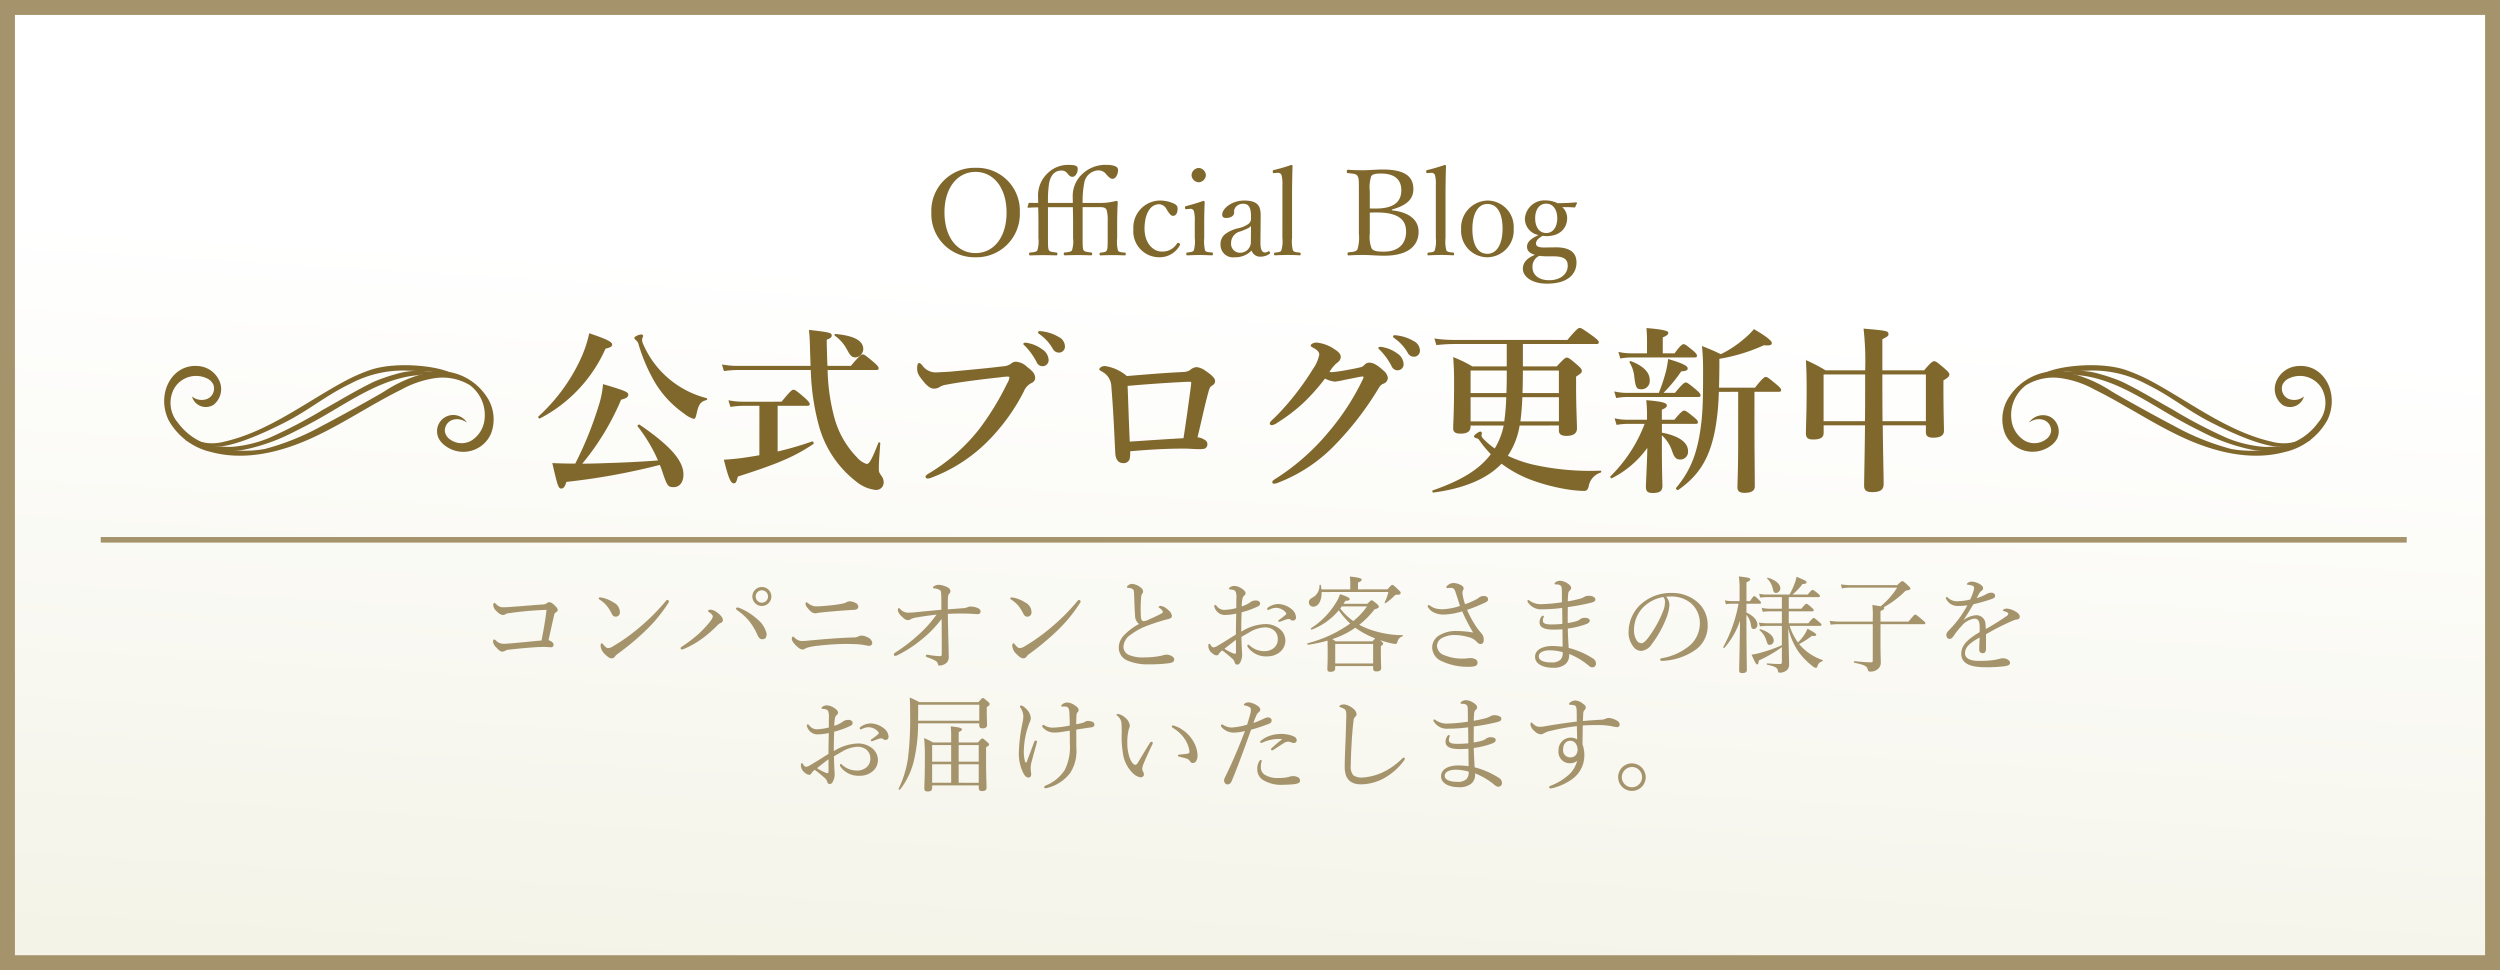
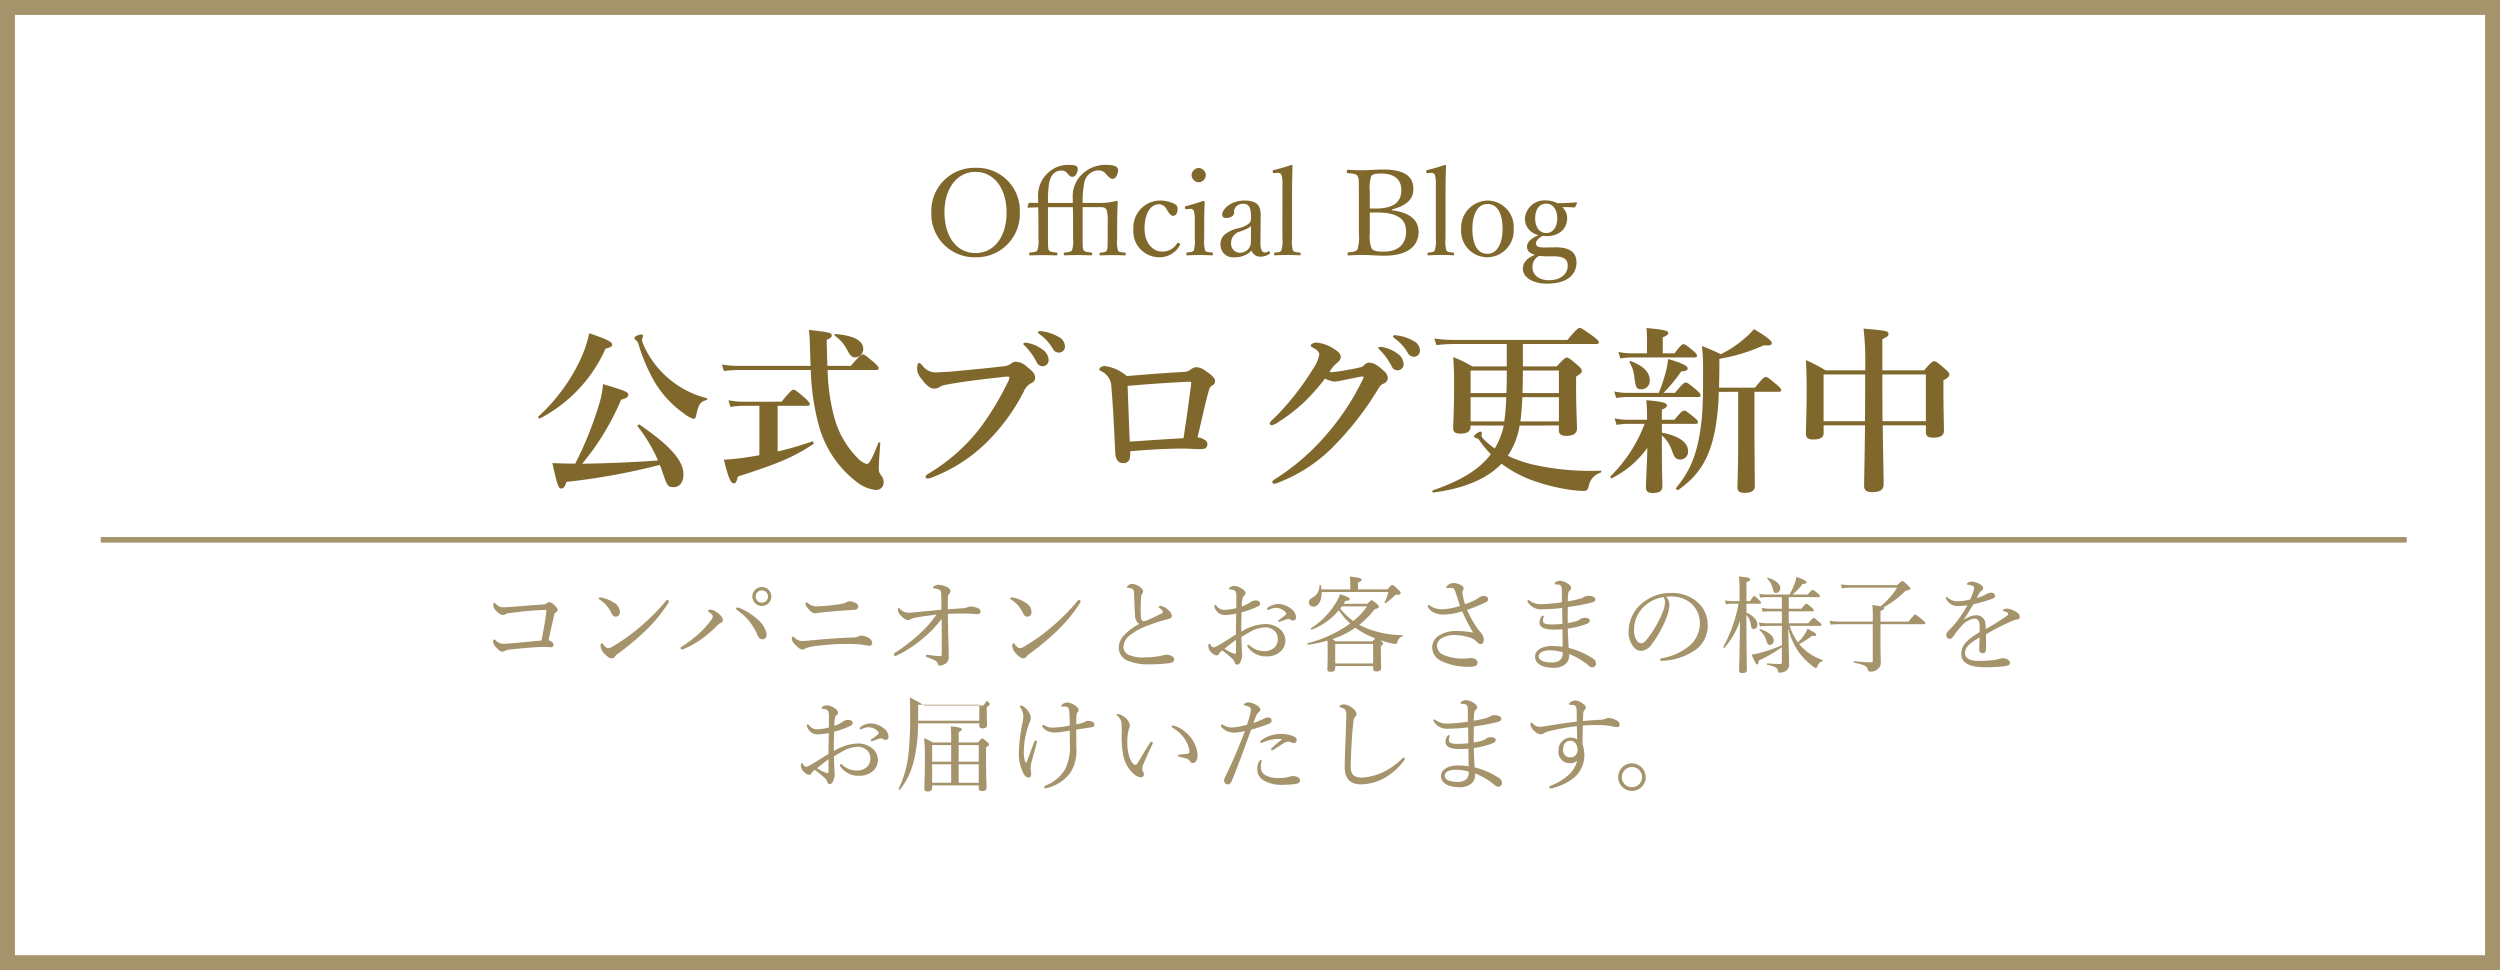
<svg xmlns="http://www.w3.org/2000/svg" width="335" height="130" viewBox="0 0 335 130">
  <defs>
    <linearGradient id="linear-gradient" x1="0.424" y1="1.274" x2="0.574" y2="0.305" gradientUnits="objectBoundingBox">
      <stop offset="0" stop-color="#c9c48b" />
      <stop offset="0.016" stop-color="#c9c48b" />
      <stop offset="0.023" stop-color="#cac58e" />
      <stop offset="1" stop-color="#fff" />
    </linearGradient>
    <clipPath id="clip-path">
-       <rect id="長方形_83" data-name="長方形 83" width="44.148" height="12.129" fill="#80672c" />
-     </clipPath>
+       </clipPath>
  </defs>
  <g id="グループ_244" data-name="グループ 244" transform="translate(-4413 -1814)">
    <path id="パス_374" data-name="パス 374" d="M0,0H335V130H0Z" transform="translate(4413 1814)" fill="#fff" />
-     <path id="パス_375" data-name="パス 375" d="M0,0H335V130H0Z" transform="translate(4413 1814)" opacity="0.267" fill="url(#linear-gradient)" />
    <g id="パス_376" data-name="パス 376" transform="translate(4413 1814)" fill="none">
-       <path d="M0,0H335V130H0Z" stroke="none" />
      <path d="M 2 2 L 2 128 L 333 128 L 333 2 L 2 2 M 0 0 L 335 0 L 335 130 L 0 130 L 0 0 Z" stroke="none" fill="#a5946b" />
    </g>
-     <path id="パス_377" data-name="パス 377" d="M-94.766-7.28c-.182,1.554-.406,2.744-.672,4.1-1.372.126-2.576.252-3.822.364-.7.056-1.078.084-1.218.084a1.427,1.427,0,0,1-1.092-.462.408.408,0,0,0-.224-.126c-.056,0-.14.1-.14.336a1.375,1.375,0,0,0,.42.728c.378.406.574.574.812.574a.841.841,0,0,0,.434-.14,1.166,1.166,0,0,1,.49-.126c.924-.112,1.96-.21,3.066-.294.7-.056,1.274-.07,1.652-.07s.672.042.9.042a.313.313,0,0,0,.336-.35c0-.224-.21-.434-.672-.6.238-1.078.518-2.366.756-3.36a.411.411,0,0,1,.168-.322c.2-.126.308-.252.308-.364,0-.14-.07-.28-.392-.6s-.56-.448-.742-.448a.515.515,0,0,0-.35.154.888.888,0,0,1-.532.154c-1.4.1-2.828.224-3.99.308-.518.042-.91.07-1.344.07a1.207,1.207,0,0,1-.882-.406c-.154-.126-.2-.182-.266-.182s-.14.07-.14.266a1.05,1.05,0,0,0,.308.714c.42.462.756.644.994.644a.609.609,0,0,0,.322-.1,1.215,1.215,0,0,1,.546-.154A44.99,44.99,0,0,1-94.766-7.28Zm16.2-1.33a.29.29,0,0,0-.2.126A26.894,26.894,0,0,1-82.1-5.11a25.31,25.31,0,0,1-3.738,2.7,1.393,1.393,0,0,1-.658.252c-.224,0-.392-.154-.672-.49-.1-.112-.14-.154-.2-.154-.1,0-.154.14-.154.35a1.705,1.705,0,0,0,.6,1.12c.308.308.574.546.9.546a.521.521,0,0,0,.448-.28,1.623,1.623,0,0,1,.35-.322,35.334,35.334,0,0,0,3.654-3.038,19.936,19.936,0,0,0,3.108-3.752.444.444,0,0,0,.1-.252C-78.358-8.512-78.484-8.61-78.568-8.61Zm-9.058-.336c-.084,0-.154.056-.154.112a.216.216,0,0,0,.112.168,4.228,4.228,0,0,1,1.008.882,6.081,6.081,0,0,1,.588.938c.182.364.308.476.6.476a.556.556,0,0,0,.532-.616,1.458,1.458,0,0,0-.84-1.288,4.765,4.765,0,0,0-1.554-.644A1.467,1.467,0,0,0-87.626-8.946Zm22.358,4.872a3.567,3.567,0,0,0-1.274-1.974A7.979,7.979,0,0,0-68.81-7.49,1.219,1.219,0,0,0-69.2-7.6a.161.161,0,0,0-.168.168c0,.07.084.154.252.266a7.568,7.568,0,0,1,1.442,1.316,8.187,8.187,0,0,1,1.19,1.974c.154.336.336.532.63.532C-65.436-3.346-65.268-3.6-65.268-4.074Zm-7.224-2.338c0,.182-.126.392-.392.742a14.917,14.917,0,0,1-1.4,1.512,18.541,18.541,0,0,1-2.31,1.778c-.14.084-.21.14-.21.224a.176.176,0,0,0,.182.182.92.92,0,0,0,.35-.112,11.817,11.817,0,0,0,2.506-1.456,16.9,16.9,0,0,0,1.9-1.666,1.2,1.2,0,0,1,.378-.294c.238-.084.35-.2.35-.42,0-.364-.406-.756-.826-1.05a1.568,1.568,0,0,0-.812-.336c-.154,0-.35.07-.35.168,0,.056.028.084.168.182C-72.618-6.72-72.492-6.552-72.492-6.412Zm6.58-3.934a1.279,1.279,0,0,0-1.274,1.274A1.279,1.279,0,0,0-65.912-7.8a1.279,1.279,0,0,0,1.274-1.274A1.279,1.279,0,0,0-65.912-10.346Zm0,.448a.819.819,0,0,1,.826.826.819.819,0,0,1-.826.826.819.819,0,0,1-.826-.826A.819.819,0,0,1-65.912-9.9Zm11.774,1.47a.946.946,0,0,0-.462.14,1.831,1.831,0,0,1-.476.168,19.5,19.5,0,0,1-1.932.266c-.77.07-1.19.1-1.512.1a1.508,1.508,0,0,1-.868-.2,1.634,1.634,0,0,1-.364-.238c-.1-.084-.14-.112-.182-.112s-.126.07-.126.238a.924.924,0,0,0,.252.5c.462.574.7.742,1.092.742a1.4,1.4,0,0,0,.224-.028,2.4,2.4,0,0,1,.336-.056c.336-.042.924-.1,1.876-.182,1.008-.084,1.932-.154,2.772-.2.28-.014.518-.154.518-.406a.6.6,0,0,0-.406-.532A1.77,1.77,0,0,0-54.138-8.428Zm1.61,4.592a.942.942,0,0,0-.462.126,1.631,1.631,0,0,1-.714.126c-1.6.056-3.458.182-5.18.35-.742.056-1.26.126-1.6.126a1.338,1.338,0,0,1-.98-.392c-.154-.126-.224-.21-.294-.21a.293.293,0,0,0-.14.28c0,.21.084.42.434.8.406.434.756.658.966.658A.627.627,0,0,0-60.2-2.03a1.667,1.667,0,0,1,.21-.126,6.539,6.539,0,0,1,1.512-.308,34.877,34.877,0,0,1,3.766-.252c.728,0,1.512.028,1.96.07.378.042.644.1.868.14a2.081,2.081,0,0,0,.35.042.392.392,0,0,0,.42-.364.938.938,0,0,0-.6-.756A2.023,2.023,0,0,0-52.528-3.836ZM-40.992-7.35c0-.658,0-1.134.014-1.484.028-.378.056-.462.112-.532a.631.631,0,0,0,.224-.406c0-.238-.154-.434-.518-.6a3.043,3.043,0,0,0-1.05-.266,1.264,1.264,0,0,0-.63.182.312.312,0,0,0-.14.21c0,.07.056.07.154.084a1.681,1.681,0,0,1,.8.252c.1.07.126.252.14.5.028.49.028,1.162.028,2.114-1.624.154-2.59.238-3.626.35-.378.028-.644.042-.826.042a1.422,1.422,0,0,1-1.036-.462c-.1-.084-.154-.168-.224-.168s-.112.154-.112.322a1.284,1.284,0,0,0,.434.728c.378.406.658.574.882.574a.588.588,0,0,0,.406-.126,2.432,2.432,0,0,1,.784-.224c.658-.126,1.582-.252,2.674-.392a15.753,15.753,0,0,1-2.45,2.73A22.555,22.555,0,0,1-48.02-1.568c-.14.084-.2.182-.2.252s.056.21.154.21a.779.779,0,0,0,.294-.084,16.758,16.758,0,0,0,3.248-2.1,15.682,15.682,0,0,0,2.7-2.772c.014,1.484.028,3.318.014,4.76,0,.154-.042.224-.266.224a10.381,10.381,0,0,1-1.484-.168,1.617,1.617,0,0,0-.224-.028.153.153,0,0,0-.154.14c0,.126.084.168.21.21a6.58,6.58,0,0,1,1.106.476.611.611,0,0,1,.294.42c.042.182.084.21.238.21a1.475,1.475,0,0,0,1.008-.448,1.2,1.2,0,0,0,.21-.868c0-.56-.042-1.946-.07-3.136-.014-.9-.042-1.624-.042-2.478.7-.028,1.232-.042,1.708-.042.742,0,1.372.028,1.806.056.2.014.364.028.462.028A.365.365,0,0,0-36.6-7.07a.555.555,0,0,0-.364-.448,2.608,2.608,0,0,0-1.022-.21.974.974,0,0,0-.406.112,1.931,1.931,0,0,1-.56.112C-39.634-7.448-40.1-7.42-40.992-7.35Zm17.584-1.26a.29.29,0,0,0-.2.126A26.894,26.894,0,0,1-26.936-5.11a25.309,25.309,0,0,1-3.738,2.7,1.393,1.393,0,0,1-.658.252c-.224,0-.392-.154-.672-.49-.1-.112-.14-.154-.2-.154-.1,0-.154.14-.154.35a1.705,1.705,0,0,0,.6,1.12c.308.308.574.546.9.546a.521.521,0,0,0,.448-.28,1.623,1.623,0,0,1,.35-.322A35.335,35.335,0,0,0-26.4-4.424,19.936,19.936,0,0,0-23.3-8.176a.444.444,0,0,0,.1-.252C-23.2-8.512-23.324-8.61-23.408-8.61Zm-9.058-.336c-.084,0-.154.056-.154.112a.216.216,0,0,0,.112.168,4.228,4.228,0,0,1,1.008.882,6.08,6.08,0,0,1,.588.938c.182.364.308.476.6.476a.556.556,0,0,0,.532-.616,1.458,1.458,0,0,0-.84-1.288,4.765,4.765,0,0,0-1.554-.644A1.467,1.467,0,0,0-32.466-8.946ZM-15.372-5.39A8.009,8.009,0,0,0-17.4-3.864a2.447,2.447,0,0,0-.686,1.638A1.853,1.853,0,0,0-16.954-.5a6.864,6.864,0,0,0,2.912.518,20.121,20.121,0,0,0,2.618-.14c.6-.1.77-.224.77-.5,0-.224-.154-.392-.462-.532a1.548,1.548,0,0,0-.6-.126,3.9,3.9,0,0,0-.7.154,11.239,11.239,0,0,1-2.1.21,4.9,4.9,0,0,1-2.24-.336,1.192,1.192,0,0,1-.7-1.05,2.033,2.033,0,0,1,.952-1.638A8.671,8.671,0,0,1-14.42-5.1c.77-.294,1.526-.546,2.24-.756.294-.084.56-.154.784-.21s.434-.168.434-.42a1.189,1.189,0,0,0-.476-.756,1.865,1.865,0,0,0-1.022-.574c-.154,0-.294.112-.294.168s.042.056.126.112c.238.154.448.378.448.532,0,.1-.056.14-.182.21-.6.322-1.344.658-1.946.924a1.522,1.522,0,0,1-.462.1c-.224,0-.322-.238-.35-.6a18.716,18.716,0,0,1,.042-2.688.737.737,0,0,1,.1-.336.539.539,0,0,0,.154-.336.651.651,0,0,0-.266-.5,2.083,2.083,0,0,0-1.218-.532.854.854,0,0,0-.518.2.363.363,0,0,0-.168.238c0,.056.028.07.1.084.126.014.182.014.336.042a.787.787,0,0,1,.392.182c.1.112.112.21.126.518.056,1.176.07,2.212.14,2.94A1.4,1.4,0,0,0-15.372-5.39Zm18.7-2.674A2.4,2.4,0,0,0,1.918-7.6a.223.223,0,0,0-.112.2.14.14,0,0,0,.14.14.6.6,0,0,0,.182-.07,2.017,2.017,0,0,1,.84-.224,1.762,1.762,0,0,1,1.316.616.255.255,0,0,1,.07.154.18.18,0,0,1-.056.14,8.178,8.178,0,0,1-.9.7c-.084.056-.112.1-.112.154a.12.12,0,0,0,.112.112.616.616,0,0,0,.14-.028c.224-.07.42-.154.7-.252a1.7,1.7,0,0,1,.406-.1.5.5,0,0,1,.322.112.428.428,0,0,0,.28.1.4.4,0,0,0,.42-.42A1.487,1.487,0,0,0,5-7.434,2.943,2.943,0,0,0,3.332-8.064Zm-5.67.546a7.345,7.345,0,0,1-1.638.238,1.279,1.279,0,0,1-1.008-.546.241.241,0,0,0-.182-.112.138.138,0,0,0-.126.14,1.186,1.186,0,0,0,.21.518,1.424,1.424,0,0,0,1.2.686,7.909,7.909,0,0,0,1.54-.182c-.014.882-.042,1.736-.042,2.8-.854.518-1.6,1.022-2.562,1.568a1,1,0,0,1-.448.154.326.326,0,0,1-.21-.1.837.837,0,0,1-.21-.294.2.2,0,0,0-.14-.1c-.084,0-.126.14-.126.322a1.241,1.241,0,0,0,.532.966.994.994,0,0,0,.574.28.322.322,0,0,0,.308-.2,1.584,1.584,0,0,1,.448-.462A16.337,16.337,0,0,1-2.94-.8a1.03,1.03,0,0,1,.364.49c.07.28.182.364.378.364.224,0,.378-.168.546-.672a1.953,1.953,0,0,0,.1-.616c0-.07-.014-.364-.028-.532-.028-.49-.056-1.19-.07-1.89.35-.21.728-.42,1.092-.63a4.406,4.406,0,0,1,1.974-.644,1.872,1.872,0,0,1,1.274.378A1.445,1.445,0,0,1,3.22-3.43a1.479,1.479,0,0,1-.476,1.218A1.935,1.935,0,0,1,1.4-1.75,2.88,2.88,0,0,1-.574-2.534a.214.214,0,0,0-.168-.084.12.12,0,0,0-.112.112A.43.43,0,0,0-.8-2.3,2.946,2.946,0,0,0,1.778-1.05,2.643,2.643,0,0,0,3.472-1.6a1.987,1.987,0,0,0,.77-1.568,2.023,2.023,0,0,0-.826-1.61,2.967,2.967,0,0,0-1.862-.6,6.373,6.373,0,0,0-3.22,1.022c-.014-.882.014-1.764.042-2.6a11.69,11.69,0,0,0,2.212-.8.41.41,0,0,0,.266-.378c0-.238-.238-.406-.546-.406A1.2,1.2,0,0,0-.5-8.274a4.04,4.04,0,0,1-1.106.532,5.743,5.743,0,0,1,.1-1.064.752.752,0,0,1,.266-.42.335.335,0,0,0,.14-.294c0-.21-.224-.448-.574-.658a1.84,1.84,0,0,0-.91-.308.993.993,0,0,0-.6.182c-.112.084-.14.14-.14.2s.07.07.182.084a2.056,2.056,0,0,1,.406.07.475.475,0,0,1,.322.252,2.453,2.453,0,0,1,.084.952ZM-2.38-1.666c0,.21-.028.266-.14.266a1.347,1.347,0,0,1-.434-.14,6.373,6.373,0,0,1-.966-.532c.448-.35,1.008-.8,1.54-1.19ZM10.92.252H16V.574c0,.28.126.392.462.392.406,0,.616-.14.616-.462,0-.182-.042-.812-.042-2.17v-.742c.266-.2.308-.252.308-.35s-.042-.154-.406-.462a13.559,13.559,0,0,0,1.316.378A3.625,3.625,0,0,0,19-2.716c.126,0,.2-.07.252-.28a1.027,1.027,0,0,1,.686-.742c.056-.014.056-.154,0-.154a13.38,13.38,0,0,1-4.368-.756,11.009,11.009,0,0,1-1.428-.63A11.47,11.47,0,0,0,16.184-7.35c.462-.126.574-.2.574-.364,0-.1-.07-.21-.266-.378-.5-.42-.616-.476-.7-.476s-.21.1-.56.476H12.026c.084-.126.168-.252.252-.392.448-.028.588-.1.588-.252s-.364-.35-1.3-.644a5.281,5.281,0,0,1-.588,1.2,10.651,10.651,0,0,1-3.3,3.36c-.084.056.028.224.112.182A8.817,8.817,0,0,0,11.4-7.224a10.247,10.247,0,0,0,1.526,1.778A17.23,17.23,0,0,1,7.238-2.814c-.1.028-.042.224.056.21a19.343,19.343,0,0,0,2.6-.56c0,.378.014.812.014,1.54,0,1.582-.042,2-.042,2.254,0,.28.1.392.406.392.434,0,.644-.14.644-.448Zm.868-7.994h3.388a9.236,9.236,0,0,1-1.834,1.96,8.3,8.3,0,0,1-1.75-1.68Zm-.812,4.676a4,4,0,0,0-.448-.294,11.5,11.5,0,0,0,3.08-1.526,11.709,11.709,0,0,0,2.674,1.428,3.909,3.909,0,0,0-.364.392ZM16-.1H10.92V-2.716H16Zm2.044-9.576a7.03,7.03,0,0,1-.5,1.4c-.028.07.084.126.14.084a6.947,6.947,0,0,0,1.134-.938.424.424,0,0,1,.406-.182c.364,0,.462-.07.462-.252,0-.1-.042-.168-.28-.392-.644-.616-.728-.672-.84-.672-.084,0-.168.056-.644.6H13.972v-.91c.392-.154.49-.266.49-.378,0-.154-.168-.28-1.582-.434a8.8,8.8,0,0,1,.056,1.05v.672H9.072a4.176,4.176,0,0,0-.084-.56c-.014-.084-.168-.07-.182.014A1.767,1.767,0,0,1,7.826-8.9c-.336.2-.434.336-.434.63a.564.564,0,0,0,.6.56c.63,0,1.134-.756,1.106-1.96ZM28.322-8.036a7.229,7.229,0,0,1-.35-1.456.828.828,0,0,1,.056-.378.564.564,0,0,0,.1-.28c0-.154-.084-.294-.308-.42a2.158,2.158,0,0,0-1.092-.308,1.24,1.24,0,0,0-.686.266c-.154.112-.238.224-.238.308,0,.056.056.1.14.1s.266-.028.42-.028a.77.77,0,0,1,.364.07c.126.07.21.21.308.5.224.658.406,1.246.6,1.848a8.123,8.123,0,0,1-2.268.448,3.391,3.391,0,0,1-1.05-.126,2.086,2.086,0,0,1-.7-.364.3.3,0,0,0-.182-.07.138.138,0,0,0-.126.14.409.409,0,0,0,.1.238,1.823,1.823,0,0,0,.854.672,2.939,2.939,0,0,0,1.26.224,8.744,8.744,0,0,0,2.408-.434A24.58,24.58,0,0,0,29.4-4.242a13.93,13.93,0,0,0-2.268-.21,4.218,4.218,0,0,0-2.142.518,1.9,1.9,0,0,0-1.078,1.68A2.029,2.029,0,0,0,25.158-.42a8.223,8.223,0,0,0,3.654.77c.938,0,1.176-.2,1.176-.546a.5.5,0,0,0-.336-.49,1.287,1.287,0,0,0-.574-.14,2.991,2.991,0,0,0-.476.042,4.213,4.213,0,0,1-.49.028,6.172,6.172,0,0,1-2.59-.462,1.382,1.382,0,0,1-.966-1.246A1.206,1.206,0,0,1,25.1-3.43a3.313,3.313,0,0,1,1.848-.476,6.4,6.4,0,0,1,1.778.266,2.163,2.163,0,0,1,1.106.588c.238.252.392.35.532.35.266,0,.462-.14.462-.588a1.312,1.312,0,0,0-.294-.826,7.045,7.045,0,0,1-.588-.728A13.37,13.37,0,0,1,28.588-7.28a21.984,21.984,0,0,0,2.366-.952c.35-.168.448-.266.448-.448,0-.252-.168-.462-.588-.462a1.111,1.111,0,0,0-.616.2,2.793,2.793,0,0,1-.532.336A12.5,12.5,0,0,1,28.322-8.036ZM42.266-1.372A9.552,9.552,0,0,1,44.94.238a.715.715,0,0,0,.49.182.493.493,0,0,0,.434-.532A.818.818,0,0,0,45.4-.8,10.99,10.99,0,0,0,42.2-2.184c-.042-.77-.1-1.792-.112-2.59a11.543,11.543,0,0,0,2.464-.6c.322-.126.476-.266.476-.476s-.238-.364-.658-.364a1.027,1.027,0,0,0-.6.168,1.644,1.644,0,0,1-.448.252,8.018,8.018,0,0,1-1.246.28c0-.756,0-1.414.014-2.142A29.034,29.034,0,0,0,45.01-8.19c.616-.14.77-.252.77-.5,0-.322-.518-.476-.868-.476a1.13,1.13,0,0,0-.63.154,2.407,2.407,0,0,1-.672.266,14.6,14.6,0,0,1-1.526.322c0-.266.014-.546.056-.994a.644.644,0,0,1,.224-.476.414.414,0,0,0,.168-.336c0-.154-.14-.406-.56-.644a1.961,1.961,0,0,0-.938-.308.984.984,0,0,0-.518.154c-.126.084-.2.14-.2.224a.1.1,0,0,0,.1.112,3.045,3.045,0,0,1,.35.014.664.664,0,0,1,.378.168c.112.112.126.252.14.588.014.434.014,1.134.014,1.624a21.725,21.725,0,0,1-2.716.252,2.52,2.52,0,0,1-1.624-.476.243.243,0,0,0-.168-.07.12.12,0,0,0-.112.1.339.339,0,0,0,.056.182,2.073,2.073,0,0,0,1.946.952,20.651,20.651,0,0,0,2.646-.182c.014.756.028,1.386.028,2.142-.448.042-1.036.07-1.484.07-.854,0-1.12-.168-1.12-.518a.863.863,0,0,1,.07-.378.534.534,0,0,0,.056-.182c0-.056-.07-.1-.126-.1s-.14.056-.21.154A1.248,1.248,0,0,0,38.3-5.6c0,.6.518.966,1.834.966.378,0,.91-.014,1.232-.042.014.7.014,1.54.028,2.338a11.075,11.075,0,0,0-1.428-.1c-1.008,0-2.268.378-2.268,1.442C37.7.014,38.864.476,40.04.476A2.49,2.49,0,0,0,41.72.028a1.518,1.518,0,0,0,.546-1.274ZM41.4-1.61A1.3,1.3,0,0,1,41.09-.588a1.739,1.739,0,0,1-1.26.35c-.812,0-1.638-.21-1.638-.812s.812-.812,1.47-.812A6.927,6.927,0,0,1,41.4-1.61Zm13.86-7.434A6.094,6.094,0,0,1,56-9.072a4.055,4.055,0,0,1,2.6.91A3.533,3.533,0,0,1,59.78-5.488a3.955,3.955,0,0,1-1.26,2.9A7.782,7.782,0,0,1,54.712-.812c-.182.042-.252.084-.252.2a.2.2,0,0,0,.2.168,8.355,8.355,0,0,0,4.662-1.568A3.959,3.959,0,0,0,60.83-5.292,4,4,0,0,0,59.276-8.47a5.149,5.149,0,0,0-3.248-1.078,5.984,5.984,0,0,0-4.48,1.834,5.094,5.094,0,0,0-1.316,3.3,3.075,3.075,0,0,0,.644,2.072,1.292,1.292,0,0,0,1.05.56,1.874,1.874,0,0,0,1.414-.91,14.1,14.1,0,0,0,2-3.626,5.592,5.592,0,0,0,.364-1.638A1.636,1.636,0,0,0,55.258-9.044ZM54.88-9a.868.868,0,0,1,.224.644,3.064,3.064,0,0,1-.2,1.106,14.876,14.876,0,0,1-2,3.64c-.406.546-.686.8-.98.8a.785.785,0,0,1-.658-.476,2.416,2.416,0,0,1-.308-1.3,4.364,4.364,0,0,1,1.218-3.024A4.94,4.94,0,0,1,54.88-9Zm16.814.014h3.99c.14,0,.182-.042.182-.14s-.056-.182-.28-.364c-.49-.406-.6-.462-.714-.462-.084,0-.182.07-.644.616H72.2a8.015,8.015,0,0,0,1.33-1.4c.462-.042.546-.1.546-.252s-.238-.28-1.344-.728a4.5,4.5,0,0,1-.266.938,10.184,10.184,0,0,1-.672,1.442h-3.08a5.079,5.079,0,0,1-.994-.1l.154.518a6.553,6.553,0,0,1,.854-.07H70.77v1.554H69.09a5.3,5.3,0,0,1-1.022-.112l.14.532a5.443,5.443,0,0,1,.9-.07H70.77v1.6H68.852a7.092,7.092,0,0,1-1.162-.1l.14.518a7.2,7.2,0,0,1,1.05-.07h1.89v2.59a20.415,20.415,0,0,1-3.052,1.064,6.338,6.338,0,0,1-1.008.2c.49,1.12.63,1.316.742,1.316s.182-.1.224-.532A17.639,17.639,0,0,0,70.77-2.282V-.308c0,.21-.056.28-.224.28-.42,0-1.008-.014-1.722-.084-.084-.014-.1.168-.014.182,1.148.252,1.358.434,1.428.8.042.224.084.266.21.266a1.511,1.511,0,0,0,.9-.266.967.967,0,0,0,.392-.826c0-.5-.028-1.6-.126-4.914a9.453,9.453,0,0,0,1.358,3.164A9.53,9.53,0,0,0,74.886.266a.8.8,0,0,0,.462.224c.084,0,.126-.042.2-.252a.935.935,0,0,1,.644-.63c.07-.028.1-.14.028-.168a7,7,0,0,1-2.744-1.708A5.769,5.769,0,0,1,73.08-2.7a10.011,10.011,0,0,0,1.708-1.092c.448.042.588-.028.588-.154s-.224-.308-1.176-.812a3.2,3.2,0,0,1-.294.616,6.429,6.429,0,0,1-.98,1.232,8.11,8.11,0,0,1-1.12-2.226h4.088c.126,0,.182-.056.182-.14s-.056-.182-.308-.378c-.546-.476-.644-.546-.728-.546s-.224.084-.728.714H71.694v-1.6h3.15c.154,0,.2-.056.2-.14s-.07-.168-.294-.378c-.49-.42-.588-.49-.686-.49s-.182.07-.686.658h-1.68Zm-5.67.882h1.75c.154,0,.2-.042.2-.14,0-.07-.07-.182-.238-.336-.49-.476-.574-.546-.658-.546s-.182.07-.574.672h-.476v-2.52c.392-.168.5-.266.5-.392,0-.182-.2-.252-1.526-.392a11.351,11.351,0,0,1,.1,1.792v1.512h-.994a5.046,5.046,0,0,1-.98-.1l.14.518a5.4,5.4,0,0,1,.882-.07h.812a19.126,19.126,0,0,1-2.044,5.8c-.042.07.1.168.154.112a10.65,10.65,0,0,0,2.086-3.626C65.114-1.582,65.044.364,65.044.84c0,.252.126.35.434.35.378,0,.6-.126.6-.406,0-.742-.056-3.108-.056-7.2v-.2a2.768,2.768,0,0,1,.616,1.47c.042.308.154.434.364.434a.533.533,0,0,0,.49-.588c0-.56-.518-1.19-1.47-1.624ZM69.146-2.59a.555.555,0,0,0,.532-.588c0-.588-.686-1.176-1.792-1.512-.07-.014-.168.084-.112.126A2.976,2.976,0,0,1,68.7-3.15C68.866-2.632,68.922-2.59,69.146-2.59Zm.868-6.958a.61.61,0,0,0,.546-.644c0-.532-.6-1.064-1.666-1.4-.056-.014-.14.056-.1.1a2.818,2.818,0,0,1,.756,1.358C69.65-9.66,69.734-9.548,70.014-9.548ZM83.986-5.362H89.8c.14,0,.2-.042.2-.14s-.07-.168-.42-.462c-.742-.616-.84-.686-.938-.686s-.182.07-.9.938H83.986V-7.126c.406-.154.49-.266.49-.392a.1.1,0,0,0-.056-.112,12.781,12.781,0,0,0,2.926-2.212c.574-.112.644-.168.644-.294,0-.1-.042-.168-.336-.434-.532-.5-.63-.56-.742-.56-.084,0-.182.042-.686.532H79.912a7.668,7.668,0,0,1-1.232-.1l.14.546a4.908,4.908,0,0,1,1.12-.1h6.272A10.33,10.33,0,0,1,84-7.756c-.238-.056-.588-.1-1.106-.182a12.13,12.13,0,0,1,.056,1.764v.462H78.5a9.163,9.163,0,0,1-1.33-.1l.14.518a9,9,0,0,1,1.19-.07H82.95V-.49c0,.182-.056.238-.252.238-.5,0-1.274-.056-2.212-.154-.084-.014-.084.2,0,.21,1.288.266,1.68.448,1.778.854.07.252.112.336.378.336a1.455,1.455,0,0,0,.98-.336,1.1,1.1,0,0,0,.406-.9c0-.49-.042-.854-.042-2.87ZM97.272-4.3c-1.5.9-2.464,1.694-2.464,2.912C94.808-.056,96.1.406,98,.406a18.639,18.639,0,0,0,2.646-.14c.546-.084.7-.224.7-.448,0-.336-.476-.616-.966-.616a2.28,2.28,0,0,0-.476.084,8.367,8.367,0,0,1-.826.168,15.291,15.291,0,0,1-1.96.1c-1.3,0-1.806-.448-1.806-1.022,0-.868.728-1.414,1.96-2.114-.028.686-.056,1.274-.056,1.61a.443.443,0,0,0,.476.5c.28,0,.434-.2.434-.588v-1.96c.392-.21.854-.49,1.26-.7.966-.5,1.666-.826,2.352-1.12a1.945,1.945,0,0,1,.546-.154.361.361,0,0,0,.364-.364c0-.28-.224-.518-.644-.742a2.481,2.481,0,0,0-1.064-.35.875.875,0,0,0-.35.056c-.112.042-.21.126-.21.182s.056.07.14.1a1.862,1.862,0,0,1,.42.154c.112.07.168.126.168.2a.417.417,0,0,1-.21.294,32.62,32.62,0,0,1-2.8,1.75c-.014-.238-.014-.49-.042-.658a1.212,1.212,0,0,0-1.288-1.19,3.151,3.151,0,0,0-1.68.672c.476-.672.91-1.414,1.344-2.142a23.364,23.364,0,0,0,2.45-.7c.266-.1.462-.182.462-.434s-.224-.42-.532-.42a1.447,1.447,0,0,0-.714.238,5.887,5.887,0,0,1-1.218.49c.112-.224.266-.5.35-.644a1.319,1.319,0,0,1,.35-.378.374.374,0,0,0,.154-.322c0-.168-.126-.35-.462-.546a2.394,2.394,0,0,0-1.05-.322.854.854,0,0,0-.546.182.271.271,0,0,0-.112.154c0,.042.042.07.112.084a3.474,3.474,0,0,1,.574.112c.182.056.28.14.28.322a1.6,1.6,0,0,1-.07.364A7.972,7.972,0,0,1,96-8.666a7.726,7.726,0,0,1-1.582.224A1.8,1.8,0,0,1,93.03-8.9a.27.27,0,0,0-.168-.112.114.114,0,0,0-.112.126.339.339,0,0,0,.056.182,1.691,1.691,0,0,0,1.624.9,8.128,8.128,0,0,0,1.2-.084A18.183,18.183,0,0,1,94.6-6.244a15.131,15.131,0,0,1-1.358,1.61c-.28.28-.434.476-.434.686,0,.392.2.56.462.56.182,0,.364-.182.476-.336a11,11,0,0,1,1.106-1.4,2.719,2.719,0,0,1,1.722-.98c.5,0,.7.336.7,1.134ZM-51.268,7.936a2.4,2.4,0,0,0-1.414.462.223.223,0,0,0-.112.2.14.14,0,0,0,.14.14.6.6,0,0,0,.182-.07,2.017,2.017,0,0,1,.84-.224,1.762,1.762,0,0,1,1.316.616.255.255,0,0,1,.07.154.18.18,0,0,1-.056.14,8.178,8.178,0,0,1-.9.7c-.084.056-.112.1-.112.154a.12.12,0,0,0,.112.112.616.616,0,0,0,.14-.028c.224-.07.42-.154.7-.252a1.7,1.7,0,0,1,.406-.1.5.5,0,0,1,.322.112.428.428,0,0,0,.28.1.4.4,0,0,0,.42-.42A1.487,1.487,0,0,0-49.6,8.566,2.943,2.943,0,0,0-51.268,7.936Zm-5.67.546a7.345,7.345,0,0,1-1.638.238,1.279,1.279,0,0,1-1.008-.546.241.241,0,0,0-.182-.112.138.138,0,0,0-.126.14,1.186,1.186,0,0,0,.21.518,1.424,1.424,0,0,0,1.2.686,7.909,7.909,0,0,0,1.54-.182c-.014.882-.042,1.736-.042,2.8-.854.518-1.6,1.022-2.562,1.568a1,1,0,0,1-.448.154.326.326,0,0,1-.21-.1.837.837,0,0,1-.21-.294.2.2,0,0,0-.14-.1c-.084,0-.126.14-.126.322a1.241,1.241,0,0,0,.532.966.994.994,0,0,0,.574.28.322.322,0,0,0,.308-.2,1.584,1.584,0,0,1,.448-.462A16.337,16.337,0,0,1-57.54,15.2a1.03,1.03,0,0,1,.364.49c.07.28.182.364.378.364.224,0,.378-.168.546-.672a1.953,1.953,0,0,0,.1-.616c0-.07-.014-.364-.028-.532-.028-.49-.056-1.19-.07-1.89.35-.21.728-.42,1.092-.63a4.406,4.406,0,0,1,1.974-.644,1.872,1.872,0,0,1,1.274.378,1.445,1.445,0,0,1,.532,1.12,1.479,1.479,0,0,1-.476,1.218,1.935,1.935,0,0,1-1.344.462,2.88,2.88,0,0,1-1.974-.784.214.214,0,0,0-.168-.084.12.12,0,0,0-.112.112.43.43,0,0,0,.056.21,2.946,2.946,0,0,0,2.576,1.246,2.643,2.643,0,0,0,1.694-.546,1.987,1.987,0,0,0,.77-1.568,2.023,2.023,0,0,0-.826-1.61,2.967,2.967,0,0,0-1.862-.6,6.373,6.373,0,0,0-3.22,1.022c-.014-.882.014-1.764.042-2.6a11.69,11.69,0,0,0,2.212-.8.41.41,0,0,0,.266-.378c0-.238-.238-.406-.546-.406a1.2,1.2,0,0,0-.812.266,4.04,4.04,0,0,1-1.106.532,5.743,5.743,0,0,1,.1-1.064.752.752,0,0,1,.266-.42.335.335,0,0,0,.14-.294c0-.21-.224-.448-.574-.658a1.84,1.84,0,0,0-.91-.308.993.993,0,0,0-.6.182c-.112.084-.14.14-.14.2s.07.07.182.084a2.056,2.056,0,0,1,.406.07.475.475,0,0,1,.322.252,2.453,2.453,0,0,1,.084.952Zm-.042,5.852c0,.21-.028.266-.14.266a1.347,1.347,0,0,1-.434-.14,6.373,6.373,0,0,1-.966-.532c.448-.35,1.008-.8,1.54-1.19Zm20.2-6.412v.2c0,.35.1.476.448.476.406,0,.6-.154.6-.49,0-.308-.042-.728-.042-1.834V5.752c.322-.2.392-.294.392-.406s-.056-.168-.266-.35c-.476-.406-.546-.462-.644-.462s-.154.056-.6.546h-7.924A11.777,11.777,0,0,0-46.1,4.464c.056.728.056,1.022.056,2.3a43.113,43.113,0,0,1-.28,5.782,14.12,14.12,0,0,1-1.26,4.144c-.042.084.14.182.2.1a10.035,10.035,0,0,0,1.876-3.99,21.822,21.822,0,0,0,.532-4.872Zm0-.35h-8.2c.014-.434.014-.91.014-1.4V5.43h8.19Zm-3.766,2.912H-42.98A9.411,9.411,0,0,0-44.17,9.9a23.092,23.092,0,0,1,.1,2.73c0,2.7-.07,3.5-.07,3.976,0,.336.1.448.476.448.406,0,.574-.154.574-.532v-.28h6.244v.308c0,.322.1.448.448.448.406,0,.6-.14.6-.448,0-.378-.07-1.6-.07-4.018V11.142c.35-.224.406-.28.406-.392,0-.084-.056-.154-.28-.35-.462-.392-.532-.448-.63-.448s-.154.056-.588.532h-2.576V9.1c.336-.154.434-.252.434-.364,0-.14-.154-.266-1.5-.406a12.067,12.067,0,0,1,.056,1.47Zm1.008.35h2.688V13.06h-2.688Zm-1.008,0V13.06h-2.548V10.834Zm0,5.054h-2.548V13.41h2.548Zm1.008,0V13.41h2.688v2.478Zm15.75-7.84c0-.42.014-.784.042-1.218a.579.579,0,0,1,.14-.392.394.394,0,0,0,.14-.294c0-.266-.2-.434-.588-.686a1.9,1.9,0,0,0-.882-.322,1.045,1.045,0,0,0-.63.182c-.154.1-.238.21-.238.28s.042.07.14.07.294,0,.448.014a.505.505,0,0,1,.392.21,1.891,1.891,0,0,1,.126.728c.028.63.042,1.036.042,1.6a13.7,13.7,0,0,1-2.24.28,2.024,2.024,0,0,1-1.148-.308.269.269,0,0,0-.168-.056.138.138,0,0,0-.126.14.362.362,0,0,0,.112.238,1.983,1.983,0,0,0,1.54.644A5.56,5.56,0,0,0-25.9,9.1l1.246-.2c.014.5.014,1.288.014,1.75a6.871,6.871,0,0,1-.672,3.5,5.335,5.335,0,0,1-2.59,2.114.23.23,0,0,0-.168.2.14.14,0,0,0,.154.154,1.076,1.076,0,0,0,.364-.07,5.5,5.5,0,0,0,2.968-1.988,5.457,5.457,0,0,0,.812-3.388c0-.658,0-1.666-.014-2.408.308-.056.672-.1,1.008-.154s.672-.1.952-.14c.308-.042.476-.14.476-.364a.41.41,0,0,0-.322-.406,1.752,1.752,0,0,0-.6-.1.613.613,0,0,0-.35.126,1.471,1.471,0,0,1-.434.168C-23.226,7.936-23.534,8.006-23.786,8.048Zm-7.406-2.506a.138.138,0,0,0-.14.112.421.421,0,0,0,.1.2,2.4,2.4,0,0,1,.364,1.106,5.955,5.955,0,0,1-.14,1.022,21.472,21.472,0,0,0-.462,3.794,5.8,5.8,0,0,0,.616,2.856c.2.364.406.56.658.56s.378-.182.378-.42c0-.21-.07-.588-.07-.882a3.584,3.584,0,0,1,.168-.966c.14-.546.42-1.554.63-2.324a.7.7,0,0,0,.042-.224.136.136,0,0,0-.154-.14c-.112,0-.182.084-.224.2-.308.854-.574,1.54-.966,2.59-.028.084-.084.154-.126.154s-.1-.042-.126-.126a5.068,5.068,0,0,1-.154-1.61,10.619,10.619,0,0,1,.588-3.15A3.667,3.667,0,0,1-30,7.74a1.342,1.342,0,0,0,.126-.518,1.826,1.826,0,0,0-.336-.924C-30.45,5.976-30.9,5.542-31.192,5.542Zm20.37,2.66c-.1,0-.154.056-.154.126,0,.1.042.14.126.2A4.717,4.717,0,0,1-9.31,9.938a3.845,3.845,0,0,1,.7,1.736c0,.21-.07.28-.28.322-.308.056-.63.07-1.022.112-.14.014-.252.042-.252.112,0,.1.056.14.224.182.336.084.63.154.868.224a.9.9,0,0,1,.546.392.414.414,0,0,0,.378.224.528.528,0,0,0,.406-.224,1.355,1.355,0,0,0,.21-.826,3.906,3.906,0,0,0-.518-1.778A4.61,4.61,0,0,0-9.576,8.776,3.771,3.771,0,0,0-10.822,8.2Zm-4.354,6.958c.322,0,.476-.2.462-.42a1.006,1.006,0,0,0-.14-.406.708.708,0,0,1-.084-.35,2.088,2.088,0,0,1,.2-.686c.224-.574.728-1.68,1.162-2.576a.456.456,0,0,0,.056-.182.194.194,0,0,0-.168-.154.374.374,0,0,0-.238.182c-.588.938-1.19,1.96-1.61,2.646-.126.2-.224.266-.336.266-.2,0-.476-.252-.728-.882a5.87,5.87,0,0,1-.336-1.932,7.18,7.18,0,0,1,.21-2A1.275,1.275,0,0,0-16.6,8.23a1.608,1.608,0,0,0-.658-1.092,1.86,1.86,0,0,0-.91-.462c-.112,0-.224.014-.224.084,0,.042.014.07.1.14a1.474,1.474,0,0,1,.56.91A15.221,15.221,0,0,1-17.7,9.588a12.924,12.924,0,0,0,.168,2.324,4.543,4.543,0,0,0,1.358,2.716A1.88,1.88,0,0,0-15.176,15.16ZM-.042,7.88A7.572,7.572,0,0,1,.28,7.04a1.245,1.245,0,0,1,.406-.616.419.419,0,0,0,.182-.35C.868,5.948.84,5.822.6,5.64a2.657,2.657,0,0,0-1.26-.532,1.04,1.04,0,0,0-.532.154c-.056.028-.126.07-.126.14s.028.1.126.126a2.368,2.368,0,0,1,.56.182.4.4,0,0,1,.252.378,2.5,2.5,0,0,1-.112.686c-.1.378-.224.784-.392,1.33a9.729,9.729,0,0,1-1.988.378,2,2,0,0,1-1.19-.336.369.369,0,0,0-.21-.07.15.15,0,0,0-.126.14c0,.154.154.308.378.49a2.24,2.24,0,0,0,1.358.462,7.26,7.26,0,0,0,1.484-.21c-.812,2.128-1.638,4.1-2.618,6.09a1.321,1.321,0,0,0-.182.532.651.651,0,0,0,.14.378.5.5,0,0,0,.322.154c.224,0,.434-.126.574-.476C-2,13.382-1.19,11.072-.35,8.776a23.2,23.2,0,0,0,2.3-.756c.308-.112.462-.252.448-.49,0-.266-.28-.406-.5-.406a1.75,1.75,0,0,0-.5.154A14.045,14.045,0,0,1-.042,7.88Zm.518,6.16A1.664,1.664,0,0,0,1.218,15.5a4.639,4.639,0,0,0,2.73.658c.476,0,1.134-.042,1.512-.084.476-.07.742-.2.742-.462a.5.5,0,0,0-.294-.476,1.425,1.425,0,0,0-.63-.14,1.686,1.686,0,0,0-.588.112,5.6,5.6,0,0,1-1.456.14,3.124,3.124,0,0,1-1.82-.476,1.2,1.2,0,0,1-.462-.98,2.523,2.523,0,0,1,.07-.644,1.261,1.261,0,0,0,.042-.224.108.108,0,0,0-.112-.1c-.084,0-.168.1-.252.252A1.965,1.965,0,0,0,.476,14.04ZM3.7,10.022c.084,0,.1.042.042.084-.532.406-1.008.84-1.33,1.134a.246.246,0,0,0-.1.154c0,.056.084.154.126.154a.369.369,0,0,0,.21-.084c.476-.294,1.022-.672,1.372-.882a1.138,1.138,0,0,1,.574-.2,1.363,1.363,0,0,1,.448.1.848.848,0,0,0,.322.07.351.351,0,0,0,.392-.35c0-.308-.182-.434-.5-.574a4.249,4.249,0,0,0-1.638-.28A4.621,4.621,0,0,0,1.9,9.686a3.229,3.229,0,0,0-.938.574.22.22,0,0,0-.1.182.138.138,0,0,0,.14.112.631.631,0,0,0,.154-.042,5.367,5.367,0,0,1,1.778-.476A7.265,7.265,0,0,1,3.7,10.022ZM14.378,16.1a6.618,6.618,0,0,0,3.192-.882,8.408,8.408,0,0,0,2.562-2.3.4.4,0,0,0,.112-.28.152.152,0,0,0-.154-.126c-.056,0-.112.042-.182.112a9.622,9.622,0,0,1-2.2,1.652,7.668,7.668,0,0,1-3.136.91,1.957,1.957,0,0,1-1.218-.294,1.782,1.782,0,0,1-.35-1.33c0-.728.056-2.1.14-3.4.07-1.12.154-1.974.238-2.646a.669.669,0,0,1,.2-.448.56.56,0,0,0,.2-.392,1.131,1.131,0,0,0-.5-.756,2.281,2.281,0,0,0-1.134-.532,1.409,1.409,0,0,0-.5.084c-.112.042-.168.112-.168.182s.056.084.168.126a2.285,2.285,0,0,1,.49.224c.21.14.28.35.266.868-.028,1.12-.056,2.212-.1,3.318-.056,1.358-.112,2.688-.112,3.57C12.18,15.44,13.034,16.1,14.378,16.1Zm15.288-1.47a9.552,9.552,0,0,1,2.674,1.61.715.715,0,0,0,.49.182.493.493,0,0,0,.434-.532A.818.818,0,0,0,32.8,15.2,10.99,10.99,0,0,0,29.6,13.816c-.042-.77-.1-1.792-.112-2.59a11.543,11.543,0,0,0,2.464-.6c.322-.126.476-.266.476-.476s-.238-.364-.658-.364a1.027,1.027,0,0,0-.6.168,1.644,1.644,0,0,1-.448.252,8.018,8.018,0,0,1-1.246.28c0-.756,0-1.414.014-2.142A29.034,29.034,0,0,0,32.41,7.81c.616-.14.77-.252.77-.5,0-.322-.518-.476-.868-.476a1.13,1.13,0,0,0-.63.154,2.407,2.407,0,0,1-.672.266,14.6,14.6,0,0,1-1.526.322c0-.266.014-.546.056-.994a.644.644,0,0,1,.224-.476.414.414,0,0,0,.168-.336c0-.154-.14-.406-.56-.644a1.961,1.961,0,0,0-.938-.308.984.984,0,0,0-.518.154c-.126.084-.2.14-.2.224a.1.1,0,0,0,.1.112,3.045,3.045,0,0,1,.35.014.664.664,0,0,1,.378.168c.112.112.126.252.14.588.014.434.014,1.134.014,1.624a21.725,21.725,0,0,1-2.716.252,2.52,2.52,0,0,1-1.624-.476.243.243,0,0,0-.168-.07.12.12,0,0,0-.112.1.339.339,0,0,0,.056.182,2.073,2.073,0,0,0,1.946.952,20.651,20.651,0,0,0,2.646-.182c.014.756.028,1.386.028,2.142-.448.042-1.036.07-1.484.07-.854,0-1.12-.168-1.12-.518a.863.863,0,0,1,.07-.378.534.534,0,0,0,.056-.182c0-.056-.07-.1-.126-.1s-.14.056-.21.154a1.248,1.248,0,0,0-.238.756c0,.6.518.966,1.834.966.378,0,.91-.014,1.232-.042.014.7.014,1.54.028,2.338a11.075,11.075,0,0,0-1.428-.1c-1.008,0-2.268.378-2.268,1.442,0,1.008,1.162,1.47,2.338,1.47a2.49,2.49,0,0,0,1.68-.448,1.518,1.518,0,0,0,.546-1.274ZM28.8,14.39a1.3,1.3,0,0,1-.308,1.022,1.739,1.739,0,0,1-1.26.35c-.812,0-1.638-.21-1.638-.812s.812-.812,1.47-.812A6.927,6.927,0,0,1,28.8,14.39ZM44.114,7.614c.014-.434.028-.77.042-1.036a.61.61,0,0,1,.154-.406.544.544,0,0,0,.182-.392c0-.168-.112-.294-.392-.5a1.783,1.783,0,0,0-1.022-.42,1.2,1.2,0,0,0-.7.28c-.1.084-.126.126-.126.21,0,.056.056.084.14.084a3.852,3.852,0,0,1,.406.042.435.435,0,0,1,.392.224,1.941,1.941,0,0,1,.084.616c.014.49.014.854.014,1.372-1.288.154-2.7.364-4.046.588a5.127,5.127,0,0,1-.9.112c-.406,0-.616-.112-1.05-.532a.151.151,0,0,0-.1-.042c-.07,0-.112.1-.112.266a1.443,1.443,0,0,0,.574.91,1.274,1.274,0,0,0,.826.406.71.71,0,0,0,.406-.14,3.029,3.029,0,0,1,.952-.336A27.879,27.879,0,0,1,43.3,8.3c.014.6.028,1.162.028,1.764a1.671,1.671,0,0,0-.9-.224,1.647,1.647,0,0,0-1.582,1.708,1.514,1.514,0,0,0,1.526,1.722,1.439,1.439,0,0,0,.966-.322,3.8,3.8,0,0,1-1.33,2.044,7.658,7.658,0,0,1-2.24,1.3c-.14.056-.182.126-.182.2s.07.154.2.154a1.74,1.74,0,0,0,.434-.084,7.85,7.85,0,0,0,2.394-1.12A3.905,3.905,0,0,0,44.3,12.3a4.19,4.19,0,0,0-.238-1.54c0-.8.014-1.526.028-2.548.77-.056,1.442-.056,2.184-.056a9.528,9.528,0,0,1,1.694.154,4.558,4.558,0,0,0,.742.126.333.333,0,0,0,.322-.35.6.6,0,0,0-.35-.518,2.527,2.527,0,0,0-1.092-.364.993.993,0,0,0-.434.1,1.736,1.736,0,0,1-.714.14C45.738,7.488,44.968,7.53,44.114,7.614ZM42.392,10.26c.658,0,.966.532,1.008,1.148-.014.672-.378,1.078-.966,1.078a.949.949,0,0,1-.98-1.036C41.454,10.652,41.9,10.26,42.392,10.26Zm8.288,3.024a1.848,1.848,0,1,0,1.848,1.848A1.883,1.883,0,0,0,50.68,13.284Zm0,.49a1.358,1.358,0,1,1-1.358,1.358A1.387,1.387,0,0,1,50.68,13.774Z" transform="translate(4581 1903.003)" fill="#a5946b" />
+     <path id="パス_377" data-name="パス 377" d="M-94.766-7.28c-.182,1.554-.406,2.744-.672,4.1-1.372.126-2.576.252-3.822.364-.7.056-1.078.084-1.218.084a1.427,1.427,0,0,1-1.092-.462.408.408,0,0,0-.224-.126c-.056,0-.14.1-.14.336a1.375,1.375,0,0,0,.42.728c.378.406.574.574.812.574a.841.841,0,0,0,.434-.14,1.166,1.166,0,0,1,.49-.126c.924-.112,1.96-.21,3.066-.294.7-.056,1.274-.07,1.652-.07s.672.042.9.042a.313.313,0,0,0,.336-.35c0-.224-.21-.434-.672-.6.238-1.078.518-2.366.756-3.36a.411.411,0,0,1,.168-.322c.2-.126.308-.252.308-.364,0-.14-.07-.28-.392-.6s-.56-.448-.742-.448a.515.515,0,0,0-.35.154.888.888,0,0,1-.532.154c-1.4.1-2.828.224-3.99.308-.518.042-.91.07-1.344.07a1.207,1.207,0,0,1-.882-.406c-.154-.126-.2-.182-.266-.182s-.14.07-.14.266a1.05,1.05,0,0,0,.308.714c.42.462.756.644.994.644a.609.609,0,0,0,.322-.1,1.215,1.215,0,0,1,.546-.154A44.99,44.99,0,0,1-94.766-7.28Zm16.2-1.33a.29.29,0,0,0-.2.126A26.894,26.894,0,0,1-82.1-5.11a25.31,25.31,0,0,1-3.738,2.7,1.393,1.393,0,0,1-.658.252c-.224,0-.392-.154-.672-.49-.1-.112-.14-.154-.2-.154-.1,0-.154.14-.154.35a1.705,1.705,0,0,0,.6,1.12c.308.308.574.546.9.546a.521.521,0,0,0,.448-.28,1.623,1.623,0,0,1,.35-.322,35.334,35.334,0,0,0,3.654-3.038,19.936,19.936,0,0,0,3.108-3.752.444.444,0,0,0,.1-.252C-78.358-8.512-78.484-8.61-78.568-8.61Zm-9.058-.336c-.084,0-.154.056-.154.112a.216.216,0,0,0,.112.168,4.228,4.228,0,0,1,1.008.882,6.081,6.081,0,0,1,.588.938c.182.364.308.476.6.476a.556.556,0,0,0,.532-.616,1.458,1.458,0,0,0-.84-1.288,4.765,4.765,0,0,0-1.554-.644A1.467,1.467,0,0,0-87.626-8.946Zm22.358,4.872a3.567,3.567,0,0,0-1.274-1.974A7.979,7.979,0,0,0-68.81-7.49,1.219,1.219,0,0,0-69.2-7.6a.161.161,0,0,0-.168.168c0,.07.084.154.252.266a7.568,7.568,0,0,1,1.442,1.316,8.187,8.187,0,0,1,1.19,1.974c.154.336.336.532.63.532C-65.436-3.346-65.268-3.6-65.268-4.074Zm-7.224-2.338c0,.182-.126.392-.392.742a14.917,14.917,0,0,1-1.4,1.512,18.541,18.541,0,0,1-2.31,1.778c-.14.084-.21.14-.21.224a.176.176,0,0,0,.182.182.92.92,0,0,0,.35-.112,11.817,11.817,0,0,0,2.506-1.456,16.9,16.9,0,0,0,1.9-1.666,1.2,1.2,0,0,1,.378-.294c.238-.084.35-.2.35-.42,0-.364-.406-.756-.826-1.05a1.568,1.568,0,0,0-.812-.336c-.154,0-.35.07-.35.168,0,.056.028.084.168.182C-72.618-6.72-72.492-6.552-72.492-6.412Zm6.58-3.934a1.279,1.279,0,0,0-1.274,1.274A1.279,1.279,0,0,0-65.912-7.8a1.279,1.279,0,0,0,1.274-1.274A1.279,1.279,0,0,0-65.912-10.346Zm0,.448a.819.819,0,0,1,.826.826.819.819,0,0,1-.826.826.819.819,0,0,1-.826-.826A.819.819,0,0,1-65.912-9.9Zm11.774,1.47a.946.946,0,0,0-.462.14,1.831,1.831,0,0,1-.476.168,19.5,19.5,0,0,1-1.932.266c-.77.07-1.19.1-1.512.1a1.508,1.508,0,0,1-.868-.2,1.634,1.634,0,0,1-.364-.238c-.1-.084-.14-.112-.182-.112s-.126.07-.126.238a.924.924,0,0,0,.252.5c.462.574.7.742,1.092.742a1.4,1.4,0,0,0,.224-.028,2.4,2.4,0,0,1,.336-.056c.336-.042.924-.1,1.876-.182,1.008-.084,1.932-.154,2.772-.2.28-.014.518-.154.518-.406a.6.6,0,0,0-.406-.532A1.77,1.77,0,0,0-54.138-8.428Zm1.61,4.592a.942.942,0,0,0-.462.126,1.631,1.631,0,0,1-.714.126c-1.6.056-3.458.182-5.18.35-.742.056-1.26.126-1.6.126a1.338,1.338,0,0,1-.98-.392c-.154-.126-.224-.21-.294-.21a.293.293,0,0,0-.14.28c0,.21.084.42.434.8.406.434.756.658.966.658A.627.627,0,0,0-60.2-2.03a1.667,1.667,0,0,1,.21-.126,6.539,6.539,0,0,1,1.512-.308,34.877,34.877,0,0,1,3.766-.252c.728,0,1.512.028,1.96.07.378.042.644.1.868.14a2.081,2.081,0,0,0,.35.042.392.392,0,0,0,.42-.364.938.938,0,0,0-.6-.756A2.023,2.023,0,0,0-52.528-3.836ZM-40.992-7.35c0-.658,0-1.134.014-1.484.028-.378.056-.462.112-.532a.631.631,0,0,0,.224-.406c0-.238-.154-.434-.518-.6a3.043,3.043,0,0,0-1.05-.266,1.264,1.264,0,0,0-.63.182.312.312,0,0,0-.14.21c0,.07.056.07.154.084a1.681,1.681,0,0,1,.8.252c.1.07.126.252.14.5.028.49.028,1.162.028,2.114-1.624.154-2.59.238-3.626.35-.378.028-.644.042-.826.042a1.422,1.422,0,0,1-1.036-.462c-.1-.084-.154-.168-.224-.168s-.112.154-.112.322a1.284,1.284,0,0,0,.434.728c.378.406.658.574.882.574a.588.588,0,0,0,.406-.126,2.432,2.432,0,0,1,.784-.224c.658-.126,1.582-.252,2.674-.392a15.753,15.753,0,0,1-2.45,2.73A22.555,22.555,0,0,1-48.02-1.568c-.14.084-.2.182-.2.252s.056.21.154.21a.779.779,0,0,0,.294-.084,16.758,16.758,0,0,0,3.248-2.1,15.682,15.682,0,0,0,2.7-2.772c.014,1.484.028,3.318.014,4.76,0,.154-.042.224-.266.224a10.381,10.381,0,0,1-1.484-.168,1.617,1.617,0,0,0-.224-.028.153.153,0,0,0-.154.14c0,.126.084.168.21.21a6.58,6.58,0,0,1,1.106.476.611.611,0,0,1,.294.42c.042.182.084.21.238.21a1.475,1.475,0,0,0,1.008-.448,1.2,1.2,0,0,0,.21-.868c0-.56-.042-1.946-.07-3.136-.014-.9-.042-1.624-.042-2.478.7-.028,1.232-.042,1.708-.042.742,0,1.372.028,1.806.056.2.014.364.028.462.028A.365.365,0,0,0-36.6-7.07a.555.555,0,0,0-.364-.448,2.608,2.608,0,0,0-1.022-.21.974.974,0,0,0-.406.112,1.931,1.931,0,0,1-.56.112C-39.634-7.448-40.1-7.42-40.992-7.35Zm17.584-1.26a.29.29,0,0,0-.2.126A26.894,26.894,0,0,1-26.936-5.11a25.309,25.309,0,0,1-3.738,2.7,1.393,1.393,0,0,1-.658.252c-.224,0-.392-.154-.672-.49-.1-.112-.14-.154-.2-.154-.1,0-.154.14-.154.35a1.705,1.705,0,0,0,.6,1.12c.308.308.574.546.9.546a.521.521,0,0,0,.448-.28,1.623,1.623,0,0,1,.35-.322A35.335,35.335,0,0,0-26.4-4.424,19.936,19.936,0,0,0-23.3-8.176a.444.444,0,0,0,.1-.252C-23.2-8.512-23.324-8.61-23.408-8.61Zm-9.058-.336c-.084,0-.154.056-.154.112a.216.216,0,0,0,.112.168,4.228,4.228,0,0,1,1.008.882,6.08,6.08,0,0,1,.588.938c.182.364.308.476.6.476a.556.556,0,0,0,.532-.616,1.458,1.458,0,0,0-.84-1.288,4.765,4.765,0,0,0-1.554-.644A1.467,1.467,0,0,0-32.466-8.946ZM-15.372-5.39A8.009,8.009,0,0,0-17.4-3.864a2.447,2.447,0,0,0-.686,1.638A1.853,1.853,0,0,0-16.954-.5a6.864,6.864,0,0,0,2.912.518,20.121,20.121,0,0,0,2.618-.14c.6-.1.77-.224.77-.5,0-.224-.154-.392-.462-.532a1.548,1.548,0,0,0-.6-.126,3.9,3.9,0,0,0-.7.154,11.239,11.239,0,0,1-2.1.21,4.9,4.9,0,0,1-2.24-.336,1.192,1.192,0,0,1-.7-1.05,2.033,2.033,0,0,1,.952-1.638A8.671,8.671,0,0,1-14.42-5.1c.77-.294,1.526-.546,2.24-.756.294-.084.56-.154.784-.21s.434-.168.434-.42a1.189,1.189,0,0,0-.476-.756,1.865,1.865,0,0,0-1.022-.574c-.154,0-.294.112-.294.168s.042.056.126.112c.238.154.448.378.448.532,0,.1-.056.14-.182.21-.6.322-1.344.658-1.946.924a1.522,1.522,0,0,1-.462.1c-.224,0-.322-.238-.35-.6a18.716,18.716,0,0,1,.042-2.688.737.737,0,0,1,.1-.336.539.539,0,0,0,.154-.336.651.651,0,0,0-.266-.5,2.083,2.083,0,0,0-1.218-.532.854.854,0,0,0-.518.2.363.363,0,0,0-.168.238c0,.056.028.07.1.084.126.014.182.014.336.042a.787.787,0,0,1,.392.182c.1.112.112.21.126.518.056,1.176.07,2.212.14,2.94A1.4,1.4,0,0,0-15.372-5.39Zm18.7-2.674A2.4,2.4,0,0,0,1.918-7.6a.223.223,0,0,0-.112.2.14.14,0,0,0,.14.14.6.6,0,0,0,.182-.07,2.017,2.017,0,0,1,.84-.224,1.762,1.762,0,0,1,1.316.616.255.255,0,0,1,.07.154.18.18,0,0,1-.056.14,8.178,8.178,0,0,1-.9.7c-.084.056-.112.1-.112.154a.12.12,0,0,0,.112.112.616.616,0,0,0,.14-.028c.224-.07.42-.154.7-.252a1.7,1.7,0,0,1,.406-.1.5.5,0,0,1,.322.112.428.428,0,0,0,.28.1.4.4,0,0,0,.42-.42A1.487,1.487,0,0,0,5-7.434,2.943,2.943,0,0,0,3.332-8.064Zm-5.67.546a7.345,7.345,0,0,1-1.638.238,1.279,1.279,0,0,1-1.008-.546.241.241,0,0,0-.182-.112.138.138,0,0,0-.126.14,1.186,1.186,0,0,0,.21.518,1.424,1.424,0,0,0,1.2.686,7.909,7.909,0,0,0,1.54-.182c-.014.882-.042,1.736-.042,2.8-.854.518-1.6,1.022-2.562,1.568a1,1,0,0,1-.448.154.326.326,0,0,1-.21-.1.837.837,0,0,1-.21-.294.2.2,0,0,0-.14-.1c-.084,0-.126.14-.126.322a1.241,1.241,0,0,0,.532.966.994.994,0,0,0,.574.28.322.322,0,0,0,.308-.2,1.584,1.584,0,0,1,.448-.462A16.337,16.337,0,0,1-2.94-.8a1.03,1.03,0,0,1,.364.49c.07.28.182.364.378.364.224,0,.378-.168.546-.672a1.953,1.953,0,0,0,.1-.616c0-.07-.014-.364-.028-.532-.028-.49-.056-1.19-.07-1.89.35-.21.728-.42,1.092-.63a4.406,4.406,0,0,1,1.974-.644,1.872,1.872,0,0,1,1.274.378A1.445,1.445,0,0,1,3.22-3.43a1.479,1.479,0,0,1-.476,1.218A1.935,1.935,0,0,1,1.4-1.75,2.88,2.88,0,0,1-.574-2.534a.214.214,0,0,0-.168-.084.12.12,0,0,0-.112.112A.43.43,0,0,0-.8-2.3,2.946,2.946,0,0,0,1.778-1.05,2.643,2.643,0,0,0,3.472-1.6a1.987,1.987,0,0,0,.77-1.568,2.023,2.023,0,0,0-.826-1.61,2.967,2.967,0,0,0-1.862-.6,6.373,6.373,0,0,0-3.22,1.022c-.014-.882.014-1.764.042-2.6a11.69,11.69,0,0,0,2.212-.8.41.41,0,0,0,.266-.378c0-.238-.238-.406-.546-.406A1.2,1.2,0,0,0-.5-8.274a4.04,4.04,0,0,1-1.106.532,5.743,5.743,0,0,1,.1-1.064.752.752,0,0,1,.266-.42.335.335,0,0,0,.14-.294c0-.21-.224-.448-.574-.658a1.84,1.84,0,0,0-.91-.308.993.993,0,0,0-.6.182c-.112.084-.14.14-.14.2s.07.07.182.084a2.056,2.056,0,0,1,.406.07.475.475,0,0,1,.322.252,2.453,2.453,0,0,1,.084.952ZM-2.38-1.666c0,.21-.028.266-.14.266a1.347,1.347,0,0,1-.434-.14,6.373,6.373,0,0,1-.966-.532c.448-.35,1.008-.8,1.54-1.19ZM10.92.252H16V.574c0,.28.126.392.462.392.406,0,.616-.14.616-.462,0-.182-.042-.812-.042-2.17v-.742c.266-.2.308-.252.308-.35s-.042-.154-.406-.462a13.559,13.559,0,0,0,1.316.378A3.625,3.625,0,0,0,19-2.716c.126,0,.2-.07.252-.28a1.027,1.027,0,0,1,.686-.742c.056-.014.056-.154,0-.154a13.38,13.38,0,0,1-4.368-.756,11.009,11.009,0,0,1-1.428-.63A11.47,11.47,0,0,0,16.184-7.35c.462-.126.574-.2.574-.364,0-.1-.07-.21-.266-.378-.5-.42-.616-.476-.7-.476s-.21.1-.56.476H12.026c.084-.126.168-.252.252-.392.448-.028.588-.1.588-.252s-.364-.35-1.3-.644a5.281,5.281,0,0,1-.588,1.2,10.651,10.651,0,0,1-3.3,3.36c-.084.056.028.224.112.182A8.817,8.817,0,0,0,11.4-7.224a10.247,10.247,0,0,0,1.526,1.778A17.23,17.23,0,0,1,7.238-2.814c-.1.028-.042.224.056.21a19.343,19.343,0,0,0,2.6-.56c0,.378.014.812.014,1.54,0,1.582-.042,2-.042,2.254,0,.28.1.392.406.392.434,0,.644-.14.644-.448Zm.868-7.994h3.388a9.236,9.236,0,0,1-1.834,1.96,8.3,8.3,0,0,1-1.75-1.68Zm-.812,4.676a4,4,0,0,0-.448-.294,11.5,11.5,0,0,0,3.08-1.526,11.709,11.709,0,0,0,2.674,1.428,3.909,3.909,0,0,0-.364.392ZM16-.1H10.92V-2.716H16Zm2.044-9.576a7.03,7.03,0,0,1-.5,1.4c-.028.07.084.126.14.084a6.947,6.947,0,0,0,1.134-.938.424.424,0,0,1,.406-.182c.364,0,.462-.07.462-.252,0-.1-.042-.168-.28-.392-.644-.616-.728-.672-.84-.672-.084,0-.168.056-.644.6H13.972v-.91c.392-.154.49-.266.49-.378,0-.154-.168-.28-1.582-.434a8.8,8.8,0,0,1,.056,1.05v.672H9.072a4.176,4.176,0,0,0-.084-.56c-.014-.084-.168-.07-.182.014A1.767,1.767,0,0,1,7.826-8.9c-.336.2-.434.336-.434.63a.564.564,0,0,0,.6.56c.63,0,1.134-.756,1.106-1.96ZM28.322-8.036a7.229,7.229,0,0,1-.35-1.456.828.828,0,0,1,.056-.378.564.564,0,0,0,.1-.28c0-.154-.084-.294-.308-.42a2.158,2.158,0,0,0-1.092-.308,1.24,1.24,0,0,0-.686.266c-.154.112-.238.224-.238.308,0,.056.056.1.14.1s.266-.028.42-.028a.77.77,0,0,1,.364.07c.126.07.21.21.308.5.224.658.406,1.246.6,1.848a8.123,8.123,0,0,1-2.268.448,3.391,3.391,0,0,1-1.05-.126,2.086,2.086,0,0,1-.7-.364.3.3,0,0,0-.182-.07.138.138,0,0,0-.126.14.409.409,0,0,0,.1.238,1.823,1.823,0,0,0,.854.672,2.939,2.939,0,0,0,1.26.224,8.744,8.744,0,0,0,2.408-.434A24.58,24.58,0,0,0,29.4-4.242a13.93,13.93,0,0,0-2.268-.21,4.218,4.218,0,0,0-2.142.518,1.9,1.9,0,0,0-1.078,1.68A2.029,2.029,0,0,0,25.158-.42a8.223,8.223,0,0,0,3.654.77c.938,0,1.176-.2,1.176-.546a.5.5,0,0,0-.336-.49,1.287,1.287,0,0,0-.574-.14,2.991,2.991,0,0,0-.476.042,4.213,4.213,0,0,1-.49.028,6.172,6.172,0,0,1-2.59-.462,1.382,1.382,0,0,1-.966-1.246A1.206,1.206,0,0,1,25.1-3.43a3.313,3.313,0,0,1,1.848-.476,6.4,6.4,0,0,1,1.778.266,2.163,2.163,0,0,1,1.106.588c.238.252.392.35.532.35.266,0,.462-.14.462-.588a1.312,1.312,0,0,0-.294-.826,7.045,7.045,0,0,1-.588-.728A13.37,13.37,0,0,1,28.588-7.28a21.984,21.984,0,0,0,2.366-.952c.35-.168.448-.266.448-.448,0-.252-.168-.462-.588-.462a1.111,1.111,0,0,0-.616.2,2.793,2.793,0,0,1-.532.336A12.5,12.5,0,0,1,28.322-8.036ZM42.266-1.372A9.552,9.552,0,0,1,44.94.238a.715.715,0,0,0,.49.182.493.493,0,0,0,.434-.532A.818.818,0,0,0,45.4-.8,10.99,10.99,0,0,0,42.2-2.184c-.042-.77-.1-1.792-.112-2.59a11.543,11.543,0,0,0,2.464-.6c.322-.126.476-.266.476-.476s-.238-.364-.658-.364a1.027,1.027,0,0,0-.6.168,1.644,1.644,0,0,1-.448.252,8.018,8.018,0,0,1-1.246.28c0-.756,0-1.414.014-2.142A29.034,29.034,0,0,0,45.01-8.19c.616-.14.77-.252.77-.5,0-.322-.518-.476-.868-.476a1.13,1.13,0,0,0-.63.154,2.407,2.407,0,0,1-.672.266,14.6,14.6,0,0,1-1.526.322c0-.266.014-.546.056-.994a.644.644,0,0,1,.224-.476.414.414,0,0,0,.168-.336c0-.154-.14-.406-.56-.644a1.961,1.961,0,0,0-.938-.308.984.984,0,0,0-.518.154c-.126.084-.2.14-.2.224a.1.1,0,0,0,.1.112,3.045,3.045,0,0,1,.35.014.664.664,0,0,1,.378.168c.112.112.126.252.14.588.014.434.014,1.134.014,1.624a21.725,21.725,0,0,1-2.716.252,2.52,2.52,0,0,1-1.624-.476.243.243,0,0,0-.168-.07.12.12,0,0,0-.112.1.339.339,0,0,0,.056.182,2.073,2.073,0,0,0,1.946.952,20.651,20.651,0,0,0,2.646-.182c.014.756.028,1.386.028,2.142-.448.042-1.036.07-1.484.07-.854,0-1.12-.168-1.12-.518a.863.863,0,0,1,.07-.378.534.534,0,0,0,.056-.182c0-.056-.07-.1-.126-.1s-.14.056-.21.154A1.248,1.248,0,0,0,38.3-5.6c0,.6.518.966,1.834.966.378,0,.91-.014,1.232-.042.014.7.014,1.54.028,2.338a11.075,11.075,0,0,0-1.428-.1c-1.008,0-2.268.378-2.268,1.442C37.7.014,38.864.476,40.04.476A2.49,2.49,0,0,0,41.72.028a1.518,1.518,0,0,0,.546-1.274ZM41.4-1.61A1.3,1.3,0,0,1,41.09-.588a1.739,1.739,0,0,1-1.26.35c-.812,0-1.638-.21-1.638-.812s.812-.812,1.47-.812A6.927,6.927,0,0,1,41.4-1.61Zm13.86-7.434A6.094,6.094,0,0,1,56-9.072a4.055,4.055,0,0,1,2.6.91A3.533,3.533,0,0,1,59.78-5.488a3.955,3.955,0,0,1-1.26,2.9A7.782,7.782,0,0,1,54.712-.812c-.182.042-.252.084-.252.2a.2.2,0,0,0,.2.168,8.355,8.355,0,0,0,4.662-1.568A3.959,3.959,0,0,0,60.83-5.292,4,4,0,0,0,59.276-8.47a5.149,5.149,0,0,0-3.248-1.078,5.984,5.984,0,0,0-4.48,1.834,5.094,5.094,0,0,0-1.316,3.3,3.075,3.075,0,0,0,.644,2.072,1.292,1.292,0,0,0,1.05.56,1.874,1.874,0,0,0,1.414-.91,14.1,14.1,0,0,0,2-3.626,5.592,5.592,0,0,0,.364-1.638A1.636,1.636,0,0,0,55.258-9.044ZM54.88-9a.868.868,0,0,1,.224.644,3.064,3.064,0,0,1-.2,1.106,14.876,14.876,0,0,1-2,3.64c-.406.546-.686.8-.98.8a.785.785,0,0,1-.658-.476,2.416,2.416,0,0,1-.308-1.3,4.364,4.364,0,0,1,1.218-3.024A4.94,4.94,0,0,1,54.88-9Zm16.814.014h3.99c.14,0,.182-.042.182-.14s-.056-.182-.28-.364c-.49-.406-.6-.462-.714-.462-.084,0-.182.07-.644.616H72.2a8.015,8.015,0,0,0,1.33-1.4c.462-.042.546-.1.546-.252s-.238-.28-1.344-.728a4.5,4.5,0,0,1-.266.938,10.184,10.184,0,0,1-.672,1.442h-3.08a5.079,5.079,0,0,1-.994-.1l.154.518a6.553,6.553,0,0,1,.854-.07H70.77v1.554H69.09a5.3,5.3,0,0,1-1.022-.112l.14.532a5.443,5.443,0,0,1,.9-.07H70.77v1.6H68.852a7.092,7.092,0,0,1-1.162-.1l.14.518a7.2,7.2,0,0,1,1.05-.07h1.89v2.59a20.415,20.415,0,0,1-3.052,1.064,6.338,6.338,0,0,1-1.008.2c.49,1.12.63,1.316.742,1.316s.182-.1.224-.532A17.639,17.639,0,0,0,70.77-2.282V-.308c0,.21-.056.28-.224.28-.42,0-1.008-.014-1.722-.084-.084-.014-.1.168-.014.182,1.148.252,1.358.434,1.428.8.042.224.084.266.21.266a1.511,1.511,0,0,0,.9-.266.967.967,0,0,0,.392-.826c0-.5-.028-1.6-.126-4.914a9.453,9.453,0,0,0,1.358,3.164A9.53,9.53,0,0,0,74.886.266a.8.8,0,0,0,.462.224c.084,0,.126-.042.2-.252a.935.935,0,0,1,.644-.63c.07-.028.1-.14.028-.168a7,7,0,0,1-2.744-1.708A5.769,5.769,0,0,1,73.08-2.7a10.011,10.011,0,0,0,1.708-1.092c.448.042.588-.028.588-.154s-.224-.308-1.176-.812a3.2,3.2,0,0,1-.294.616,6.429,6.429,0,0,1-.98,1.232,8.11,8.11,0,0,1-1.12-2.226h4.088c.126,0,.182-.056.182-.14s-.056-.182-.308-.378c-.546-.476-.644-.546-.728-.546s-.224.084-.728.714H71.694v-1.6h3.15c.154,0,.2-.056.2-.14s-.07-.168-.294-.378c-.49-.42-.588-.49-.686-.49s-.182.07-.686.658h-1.68Zm-5.67.882h1.75c.154,0,.2-.042.2-.14,0-.07-.07-.182-.238-.336-.49-.476-.574-.546-.658-.546s-.182.07-.574.672h-.476v-2.52c.392-.168.5-.266.5-.392,0-.182-.2-.252-1.526-.392a11.351,11.351,0,0,1,.1,1.792v1.512h-.994a5.046,5.046,0,0,1-.98-.1l.14.518a5.4,5.4,0,0,1,.882-.07h.812a19.126,19.126,0,0,1-2.044,5.8c-.042.07.1.168.154.112a10.65,10.65,0,0,0,2.086-3.626C65.114-1.582,65.044.364,65.044.84c0,.252.126.35.434.35.378,0,.6-.126.6-.406,0-.742-.056-3.108-.056-7.2v-.2a2.768,2.768,0,0,1,.616,1.47c.042.308.154.434.364.434a.533.533,0,0,0,.49-.588c0-.56-.518-1.19-1.47-1.624ZM69.146-2.59a.555.555,0,0,0,.532-.588c0-.588-.686-1.176-1.792-1.512-.07-.014-.168.084-.112.126A2.976,2.976,0,0,1,68.7-3.15C68.866-2.632,68.922-2.59,69.146-2.59Zm.868-6.958a.61.61,0,0,0,.546-.644c0-.532-.6-1.064-1.666-1.4-.056-.014-.14.056-.1.1a2.818,2.818,0,0,1,.756,1.358C69.65-9.66,69.734-9.548,70.014-9.548ZM83.986-5.362H89.8c.14,0,.2-.042.2-.14s-.07-.168-.42-.462c-.742-.616-.84-.686-.938-.686s-.182.07-.9.938H83.986V-7.126c.406-.154.49-.266.49-.392a.1.1,0,0,0-.056-.112,12.781,12.781,0,0,0,2.926-2.212c.574-.112.644-.168.644-.294,0-.1-.042-.168-.336-.434-.532-.5-.63-.56-.742-.56-.084,0-.182.042-.686.532H79.912a7.668,7.668,0,0,1-1.232-.1l.14.546a4.908,4.908,0,0,1,1.12-.1h6.272A10.33,10.33,0,0,1,84-7.756c-.238-.056-.588-.1-1.106-.182a12.13,12.13,0,0,1,.056,1.764v.462H78.5a9.163,9.163,0,0,1-1.33-.1l.14.518a9,9,0,0,1,1.19-.07H82.95V-.49c0,.182-.056.238-.252.238-.5,0-1.274-.056-2.212-.154-.084-.014-.084.2,0,.21,1.288.266,1.68.448,1.778.854.07.252.112.336.378.336a1.455,1.455,0,0,0,.98-.336,1.1,1.1,0,0,0,.406-.9c0-.49-.042-.854-.042-2.87ZM97.272-4.3c-1.5.9-2.464,1.694-2.464,2.912C94.808-.056,96.1.406,98,.406a18.639,18.639,0,0,0,2.646-.14c.546-.084.7-.224.7-.448,0-.336-.476-.616-.966-.616a2.28,2.28,0,0,0-.476.084,8.367,8.367,0,0,1-.826.168,15.291,15.291,0,0,1-1.96.1c-1.3,0-1.806-.448-1.806-1.022,0-.868.728-1.414,1.96-2.114-.028.686-.056,1.274-.056,1.61a.443.443,0,0,0,.476.5c.28,0,.434-.2.434-.588v-1.96c.392-.21.854-.49,1.26-.7.966-.5,1.666-.826,2.352-1.12a1.945,1.945,0,0,1,.546-.154.361.361,0,0,0,.364-.364c0-.28-.224-.518-.644-.742a2.481,2.481,0,0,0-1.064-.35.875.875,0,0,0-.35.056c-.112.042-.21.126-.21.182s.056.07.14.1a1.862,1.862,0,0,1,.42.154c.112.07.168.126.168.2a.417.417,0,0,1-.21.294,32.62,32.62,0,0,1-2.8,1.75c-.014-.238-.014-.49-.042-.658a1.212,1.212,0,0,0-1.288-1.19,3.151,3.151,0,0,0-1.68.672c.476-.672.91-1.414,1.344-2.142a23.364,23.364,0,0,0,2.45-.7c.266-.1.462-.182.462-.434s-.224-.42-.532-.42a1.447,1.447,0,0,0-.714.238,5.887,5.887,0,0,1-1.218.49c.112-.224.266-.5.35-.644a1.319,1.319,0,0,1,.35-.378.374.374,0,0,0,.154-.322c0-.168-.126-.35-.462-.546a2.394,2.394,0,0,0-1.05-.322.854.854,0,0,0-.546.182.271.271,0,0,0-.112.154c0,.042.042.07.112.084a3.474,3.474,0,0,1,.574.112c.182.056.28.14.28.322a1.6,1.6,0,0,1-.07.364A7.972,7.972,0,0,1,96-8.666a7.726,7.726,0,0,1-1.582.224A1.8,1.8,0,0,1,93.03-8.9a.27.27,0,0,0-.168-.112.114.114,0,0,0-.112.126.339.339,0,0,0,.056.182,1.691,1.691,0,0,0,1.624.9,8.128,8.128,0,0,0,1.2-.084A18.183,18.183,0,0,1,94.6-6.244a15.131,15.131,0,0,1-1.358,1.61c-.28.28-.434.476-.434.686,0,.392.2.56.462.56.182,0,.364-.182.476-.336a11,11,0,0,1,1.106-1.4,2.719,2.719,0,0,1,1.722-.98c.5,0,.7.336.7,1.134ZM-51.268,7.936a2.4,2.4,0,0,0-1.414.462.223.223,0,0,0-.112.2.14.14,0,0,0,.14.14.6.6,0,0,0,.182-.07,2.017,2.017,0,0,1,.84-.224,1.762,1.762,0,0,1,1.316.616.255.255,0,0,1,.07.154.18.18,0,0,1-.056.14,8.178,8.178,0,0,1-.9.7c-.084.056-.112.1-.112.154a.12.12,0,0,0,.112.112.616.616,0,0,0,.14-.028c.224-.07.42-.154.7-.252a1.7,1.7,0,0,1,.406-.1.5.5,0,0,1,.322.112.428.428,0,0,0,.28.1.4.4,0,0,0,.42-.42A1.487,1.487,0,0,0-49.6,8.566,2.943,2.943,0,0,0-51.268,7.936Zm-5.67.546a7.345,7.345,0,0,1-1.638.238,1.279,1.279,0,0,1-1.008-.546.241.241,0,0,0-.182-.112.138.138,0,0,0-.126.14,1.186,1.186,0,0,0,.21.518,1.424,1.424,0,0,0,1.2.686,7.909,7.909,0,0,0,1.54-.182c-.014.882-.042,1.736-.042,2.8-.854.518-1.6,1.022-2.562,1.568a1,1,0,0,1-.448.154.326.326,0,0,1-.21-.1.837.837,0,0,1-.21-.294.2.2,0,0,0-.14-.1c-.084,0-.126.14-.126.322a1.241,1.241,0,0,0,.532.966.994.994,0,0,0,.574.28.322.322,0,0,0,.308-.2,1.584,1.584,0,0,1,.448-.462A16.337,16.337,0,0,1-57.54,15.2a1.03,1.03,0,0,1,.364.49c.07.28.182.364.378.364.224,0,.378-.168.546-.672a1.953,1.953,0,0,0,.1-.616c0-.07-.014-.364-.028-.532-.028-.49-.056-1.19-.07-1.89.35-.21.728-.42,1.092-.63a4.406,4.406,0,0,1,1.974-.644,1.872,1.872,0,0,1,1.274.378,1.445,1.445,0,0,1,.532,1.12,1.479,1.479,0,0,1-.476,1.218,1.935,1.935,0,0,1-1.344.462,2.88,2.88,0,0,1-1.974-.784.214.214,0,0,0-.168-.084.12.12,0,0,0-.112.112.43.43,0,0,0,.056.21,2.946,2.946,0,0,0,2.576,1.246,2.643,2.643,0,0,0,1.694-.546,1.987,1.987,0,0,0,.77-1.568,2.023,2.023,0,0,0-.826-1.61,2.967,2.967,0,0,0-1.862-.6,6.373,6.373,0,0,0-3.22,1.022c-.014-.882.014-1.764.042-2.6a11.69,11.69,0,0,0,2.212-.8.41.41,0,0,0,.266-.378c0-.238-.238-.406-.546-.406a1.2,1.2,0,0,0-.812.266,4.04,4.04,0,0,1-1.106.532,5.743,5.743,0,0,1,.1-1.064.752.752,0,0,1,.266-.42.335.335,0,0,0,.14-.294c0-.21-.224-.448-.574-.658a1.84,1.84,0,0,0-.91-.308.993.993,0,0,0-.6.182c-.112.084-.14.14-.14.2s.07.07.182.084a2.056,2.056,0,0,1,.406.07.475.475,0,0,1,.322.252,2.453,2.453,0,0,1,.084.952Zm-.042,5.852c0,.21-.028.266-.14.266a1.347,1.347,0,0,1-.434-.14,6.373,6.373,0,0,1-.966-.532c.448-.35,1.008-.8,1.54-1.19Zm20.2-6.412v.2c0,.35.1.476.448.476.406,0,.6-.154.6-.49,0-.308-.042-.728-.042-1.834V5.752c.322-.2.392-.294.392-.406s-.056-.168-.266-.35s-.154.056-.6.546h-7.924A11.777,11.777,0,0,0-46.1,4.464c.056.728.056,1.022.056,2.3a43.113,43.113,0,0,1-.28,5.782,14.12,14.12,0,0,1-1.26,4.144c-.042.084.14.182.2.1a10.035,10.035,0,0,0,1.876-3.99,21.822,21.822,0,0,0,.532-4.872Zm0-.35h-8.2c.014-.434.014-.91.014-1.4V5.43h8.19Zm-3.766,2.912H-42.98A9.411,9.411,0,0,0-44.17,9.9a23.092,23.092,0,0,1,.1,2.73c0,2.7-.07,3.5-.07,3.976,0,.336.1.448.476.448.406,0,.574-.154.574-.532v-.28h6.244v.308c0,.322.1.448.448.448.406,0,.6-.14.6-.448,0-.378-.07-1.6-.07-4.018V11.142c.35-.224.406-.28.406-.392,0-.084-.056-.154-.28-.35-.462-.392-.532-.448-.63-.448s-.154.056-.588.532h-2.576V9.1c.336-.154.434-.252.434-.364,0-.14-.154-.266-1.5-.406a12.067,12.067,0,0,1,.056,1.47Zm1.008.35h2.688V13.06h-2.688Zm-1.008,0V13.06h-2.548V10.834Zm0,5.054h-2.548V13.41h2.548Zm1.008,0V13.41h2.688v2.478Zm15.75-7.84c0-.42.014-.784.042-1.218a.579.579,0,0,1,.14-.392.394.394,0,0,0,.14-.294c0-.266-.2-.434-.588-.686a1.9,1.9,0,0,0-.882-.322,1.045,1.045,0,0,0-.63.182c-.154.1-.238.21-.238.28s.042.07.14.07.294,0,.448.014a.505.505,0,0,1,.392.21,1.891,1.891,0,0,1,.126.728c.028.63.042,1.036.042,1.6a13.7,13.7,0,0,1-2.24.28,2.024,2.024,0,0,1-1.148-.308.269.269,0,0,0-.168-.056.138.138,0,0,0-.126.14.362.362,0,0,0,.112.238,1.983,1.983,0,0,0,1.54.644A5.56,5.56,0,0,0-25.9,9.1l1.246-.2c.014.5.014,1.288.014,1.75a6.871,6.871,0,0,1-.672,3.5,5.335,5.335,0,0,1-2.59,2.114.23.23,0,0,0-.168.2.14.14,0,0,0,.154.154,1.076,1.076,0,0,0,.364-.07,5.5,5.5,0,0,0,2.968-1.988,5.457,5.457,0,0,0,.812-3.388c0-.658,0-1.666-.014-2.408.308-.056.672-.1,1.008-.154s.672-.1.952-.14c.308-.042.476-.14.476-.364a.41.41,0,0,0-.322-.406,1.752,1.752,0,0,0-.6-.1.613.613,0,0,0-.35.126,1.471,1.471,0,0,1-.434.168C-23.226,7.936-23.534,8.006-23.786,8.048Zm-7.406-2.506a.138.138,0,0,0-.14.112.421.421,0,0,0,.1.2,2.4,2.4,0,0,1,.364,1.106,5.955,5.955,0,0,1-.14,1.022,21.472,21.472,0,0,0-.462,3.794,5.8,5.8,0,0,0,.616,2.856c.2.364.406.56.658.56s.378-.182.378-.42c0-.21-.07-.588-.07-.882a3.584,3.584,0,0,1,.168-.966c.14-.546.42-1.554.63-2.324a.7.7,0,0,0,.042-.224.136.136,0,0,0-.154-.14c-.112,0-.182.084-.224.2-.308.854-.574,1.54-.966,2.59-.028.084-.084.154-.126.154s-.1-.042-.126-.126a5.068,5.068,0,0,1-.154-1.61,10.619,10.619,0,0,1,.588-3.15A3.667,3.667,0,0,1-30,7.74a1.342,1.342,0,0,0,.126-.518,1.826,1.826,0,0,0-.336-.924C-30.45,5.976-30.9,5.542-31.192,5.542Zm20.37,2.66c-.1,0-.154.056-.154.126,0,.1.042.14.126.2A4.717,4.717,0,0,1-9.31,9.938a3.845,3.845,0,0,1,.7,1.736c0,.21-.07.28-.28.322-.308.056-.63.07-1.022.112-.14.014-.252.042-.252.112,0,.1.056.14.224.182.336.084.63.154.868.224a.9.9,0,0,1,.546.392.414.414,0,0,0,.378.224.528.528,0,0,0,.406-.224,1.355,1.355,0,0,0,.21-.826,3.906,3.906,0,0,0-.518-1.778A4.61,4.61,0,0,0-9.576,8.776,3.771,3.771,0,0,0-10.822,8.2Zm-4.354,6.958c.322,0,.476-.2.462-.42a1.006,1.006,0,0,0-.14-.406.708.708,0,0,1-.084-.35,2.088,2.088,0,0,1,.2-.686c.224-.574.728-1.68,1.162-2.576a.456.456,0,0,0,.056-.182.194.194,0,0,0-.168-.154.374.374,0,0,0-.238.182c-.588.938-1.19,1.96-1.61,2.646-.126.2-.224.266-.336.266-.2,0-.476-.252-.728-.882a5.87,5.87,0,0,1-.336-1.932,7.18,7.18,0,0,1,.21-2A1.275,1.275,0,0,0-16.6,8.23a1.608,1.608,0,0,0-.658-1.092,1.86,1.86,0,0,0-.91-.462c-.112,0-.224.014-.224.084,0,.042.014.07.1.14a1.474,1.474,0,0,1,.56.91A15.221,15.221,0,0,1-17.7,9.588a12.924,12.924,0,0,0,.168,2.324,4.543,4.543,0,0,0,1.358,2.716A1.88,1.88,0,0,0-15.176,15.16ZM-.042,7.88A7.572,7.572,0,0,1,.28,7.04a1.245,1.245,0,0,1,.406-.616.419.419,0,0,0,.182-.35C.868,5.948.84,5.822.6,5.64a2.657,2.657,0,0,0-1.26-.532,1.04,1.04,0,0,0-.532.154c-.056.028-.126.07-.126.14s.028.1.126.126a2.368,2.368,0,0,1,.56.182.4.4,0,0,1,.252.378,2.5,2.5,0,0,1-.112.686c-.1.378-.224.784-.392,1.33a9.729,9.729,0,0,1-1.988.378,2,2,0,0,1-1.19-.336.369.369,0,0,0-.21-.07.15.15,0,0,0-.126.14c0,.154.154.308.378.49a2.24,2.24,0,0,0,1.358.462,7.26,7.26,0,0,0,1.484-.21c-.812,2.128-1.638,4.1-2.618,6.09a1.321,1.321,0,0,0-.182.532.651.651,0,0,0,.14.378.5.5,0,0,0,.322.154c.224,0,.434-.126.574-.476C-2,13.382-1.19,11.072-.35,8.776a23.2,23.2,0,0,0,2.3-.756c.308-.112.462-.252.448-.49,0-.266-.28-.406-.5-.406a1.75,1.75,0,0,0-.5.154A14.045,14.045,0,0,1-.042,7.88Zm.518,6.16A1.664,1.664,0,0,0,1.218,15.5a4.639,4.639,0,0,0,2.73.658c.476,0,1.134-.042,1.512-.084.476-.07.742-.2.742-.462a.5.5,0,0,0-.294-.476,1.425,1.425,0,0,0-.63-.14,1.686,1.686,0,0,0-.588.112,5.6,5.6,0,0,1-1.456.14,3.124,3.124,0,0,1-1.82-.476,1.2,1.2,0,0,1-.462-.98,2.523,2.523,0,0,1,.07-.644,1.261,1.261,0,0,0,.042-.224.108.108,0,0,0-.112-.1c-.084,0-.168.1-.252.252A1.965,1.965,0,0,0,.476,14.04ZM3.7,10.022c.084,0,.1.042.042.084-.532.406-1.008.84-1.33,1.134a.246.246,0,0,0-.1.154c0,.056.084.154.126.154a.369.369,0,0,0,.21-.084c.476-.294,1.022-.672,1.372-.882a1.138,1.138,0,0,1,.574-.2,1.363,1.363,0,0,1,.448.1.848.848,0,0,0,.322.07.351.351,0,0,0,.392-.35c0-.308-.182-.434-.5-.574a4.249,4.249,0,0,0-1.638-.28A4.621,4.621,0,0,0,1.9,9.686a3.229,3.229,0,0,0-.938.574.22.22,0,0,0-.1.182.138.138,0,0,0,.14.112.631.631,0,0,0,.154-.042,5.367,5.367,0,0,1,1.778-.476A7.265,7.265,0,0,1,3.7,10.022ZM14.378,16.1a6.618,6.618,0,0,0,3.192-.882,8.408,8.408,0,0,0,2.562-2.3.4.4,0,0,0,.112-.28.152.152,0,0,0-.154-.126c-.056,0-.112.042-.182.112a9.622,9.622,0,0,1-2.2,1.652,7.668,7.668,0,0,1-3.136.91,1.957,1.957,0,0,1-1.218-.294,1.782,1.782,0,0,1-.35-1.33c0-.728.056-2.1.14-3.4.07-1.12.154-1.974.238-2.646a.669.669,0,0,1,.2-.448.56.56,0,0,0,.2-.392,1.131,1.131,0,0,0-.5-.756,2.281,2.281,0,0,0-1.134-.532,1.409,1.409,0,0,0-.5.084c-.112.042-.168.112-.168.182s.056.084.168.126a2.285,2.285,0,0,1,.49.224c.21.14.28.35.266.868-.028,1.12-.056,2.212-.1,3.318-.056,1.358-.112,2.688-.112,3.57C12.18,15.44,13.034,16.1,14.378,16.1Zm15.288-1.47a9.552,9.552,0,0,1,2.674,1.61.715.715,0,0,0,.49.182.493.493,0,0,0,.434-.532A.818.818,0,0,0,32.8,15.2,10.99,10.99,0,0,0,29.6,13.816c-.042-.77-.1-1.792-.112-2.59a11.543,11.543,0,0,0,2.464-.6c.322-.126.476-.266.476-.476s-.238-.364-.658-.364a1.027,1.027,0,0,0-.6.168,1.644,1.644,0,0,1-.448.252,8.018,8.018,0,0,1-1.246.28c0-.756,0-1.414.014-2.142A29.034,29.034,0,0,0,32.41,7.81c.616-.14.77-.252.77-.5,0-.322-.518-.476-.868-.476a1.13,1.13,0,0,0-.63.154,2.407,2.407,0,0,1-.672.266,14.6,14.6,0,0,1-1.526.322c0-.266.014-.546.056-.994a.644.644,0,0,1,.224-.476.414.414,0,0,0,.168-.336c0-.154-.14-.406-.56-.644a1.961,1.961,0,0,0-.938-.308.984.984,0,0,0-.518.154c-.126.084-.2.14-.2.224a.1.1,0,0,0,.1.112,3.045,3.045,0,0,1,.35.014.664.664,0,0,1,.378.168c.112.112.126.252.14.588.014.434.014,1.134.014,1.624a21.725,21.725,0,0,1-2.716.252,2.52,2.52,0,0,1-1.624-.476.243.243,0,0,0-.168-.07.12.12,0,0,0-.112.1.339.339,0,0,0,.056.182,2.073,2.073,0,0,0,1.946.952,20.651,20.651,0,0,0,2.646-.182c.014.756.028,1.386.028,2.142-.448.042-1.036.07-1.484.07-.854,0-1.12-.168-1.12-.518a.863.863,0,0,1,.07-.378.534.534,0,0,0,.056-.182c0-.056-.07-.1-.126-.1s-.14.056-.21.154a1.248,1.248,0,0,0-.238.756c0,.6.518.966,1.834.966.378,0,.91-.014,1.232-.042.014.7.014,1.54.028,2.338a11.075,11.075,0,0,0-1.428-.1c-1.008,0-2.268.378-2.268,1.442,0,1.008,1.162,1.47,2.338,1.47a2.49,2.49,0,0,0,1.68-.448,1.518,1.518,0,0,0,.546-1.274ZM28.8,14.39a1.3,1.3,0,0,1-.308,1.022,1.739,1.739,0,0,1-1.26.35c-.812,0-1.638-.21-1.638-.812s.812-.812,1.47-.812A6.927,6.927,0,0,1,28.8,14.39ZM44.114,7.614c.014-.434.028-.77.042-1.036a.61.61,0,0,1,.154-.406.544.544,0,0,0,.182-.392c0-.168-.112-.294-.392-.5a1.783,1.783,0,0,0-1.022-.42,1.2,1.2,0,0,0-.7.28c-.1.084-.126.126-.126.21,0,.056.056.084.14.084a3.852,3.852,0,0,1,.406.042.435.435,0,0,1,.392.224,1.941,1.941,0,0,1,.084.616c.014.49.014.854.014,1.372-1.288.154-2.7.364-4.046.588a5.127,5.127,0,0,1-.9.112c-.406,0-.616-.112-1.05-.532a.151.151,0,0,0-.1-.042c-.07,0-.112.1-.112.266a1.443,1.443,0,0,0,.574.91,1.274,1.274,0,0,0,.826.406.71.71,0,0,0,.406-.14,3.029,3.029,0,0,1,.952-.336A27.879,27.879,0,0,1,43.3,8.3c.014.6.028,1.162.028,1.764a1.671,1.671,0,0,0-.9-.224,1.647,1.647,0,0,0-1.582,1.708,1.514,1.514,0,0,0,1.526,1.722,1.439,1.439,0,0,0,.966-.322,3.8,3.8,0,0,1-1.33,2.044,7.658,7.658,0,0,1-2.24,1.3c-.14.056-.182.126-.182.2s.07.154.2.154a1.74,1.74,0,0,0,.434-.084,7.85,7.85,0,0,0,2.394-1.12A3.905,3.905,0,0,0,44.3,12.3a4.19,4.19,0,0,0-.238-1.54c0-.8.014-1.526.028-2.548.77-.056,1.442-.056,2.184-.056a9.528,9.528,0,0,1,1.694.154,4.558,4.558,0,0,0,.742.126.333.333,0,0,0,.322-.35.6.6,0,0,0-.35-.518,2.527,2.527,0,0,0-1.092-.364.993.993,0,0,0-.434.1,1.736,1.736,0,0,1-.714.14C45.738,7.488,44.968,7.53,44.114,7.614ZM42.392,10.26c.658,0,.966.532,1.008,1.148-.014.672-.378,1.078-.966,1.078a.949.949,0,0,1-.98-1.036C41.454,10.652,41.9,10.26,42.392,10.26Zm8.288,3.024a1.848,1.848,0,1,0,1.848,1.848A1.883,1.883,0,0,0,50.68,13.284Zm0,.49a1.358,1.358,0,1,1-1.358,1.358A1.387,1.387,0,0,1,50.68,13.774Z" transform="translate(4581 1903.003)" fill="#a5946b" />
    <path id="パス_378" data-name="パス 378" d="M6.72-12.176A5.767,5.767,0,0,0,.8-6.192a5.78,5.78,0,0,0,5.92,6,5.8,5.8,0,0,0,5.936-6.032A5.736,5.736,0,0,0,6.72-12.176Zm0,.544c2.432,0,4.16,2.144,4.16,5.456,0,3.28-1.7,5.424-4.16,5.424C4.24-.752,2.56-2.9,2.56-6.224,2.56-9.456,4.272-11.632,6.72-11.632Zm9.712,4.16a14.9,14.9,0,0,1,.144-2.624c.224-1.2.864-1.712,1.6-1.712a.939.939,0,0,1,.832.352l.08.1c.3.352.432.384.656.384.288,0,.672-.432.672-1.072,0-.368-.256-.528-1.264-.528a3.907,3.907,0,0,0-2.736,1.088A4.08,4.08,0,0,0,15.1-8.336c0,.24.016.592.016.864-.352,0-.72,0-1.136-.016a.148.148,0,0,0-.16.1l-.128.448c0,.08.016.112.08.112.544-.032.976-.048,1.344-.048.016.528.032,1.184.032,1.856v2.272a4.022,4.022,0,0,1-.144,1.632c-.1.16-.32.24-.944.288-.128.016-.16.048-.16.192s.032.192.16.192c.528-.016,1.232-.032,1.76-.032.5,0,1.184.016,1.744.032.08,0,.128-.048.128-.192s-.048-.176-.128-.192c-.7-.064-.912-.144-1.008-.3-.1-.176-.128-.432-.128-1.616V-6.9H19.76c.016.544.032,1.2.032,1.872v2.272a4.022,4.022,0,0,1-.144,1.632c-.1.16-.32.24-.944.288-.128.016-.16.048-.16.192s.032.192.16.192c.528-.016,1.2-.032,1.728-.032.5,0,1.216.016,1.776.032.1,0,.144-.048.144-.192s-.048-.176-.144-.192c-.7-.064-.912-.144-1.008-.3-.1-.176-.128-.432-.128-1.616v-4.16h2.272c.672,0,.864.128.976.5a5.494,5.494,0,0,1,.112,1.392v2.272c0,1.2-.032,1.472-.128,1.648-.112.176-.256.24-.816.288-.112.016-.144.048-.144.176,0,.16.016.192.144.192C24-.464,24.592-.48,25.12-.48c.5,0,1.072.016,1.6.032.1,0,.128-.016.128-.192,0-.128-.016-.16-.112-.176-.656-.048-.848-.112-.928-.288A4.577,4.577,0,0,1,25.7-2.752V-4.784c0-.768.032-2,.08-2.8a.2.2,0,0,0-.208-.16,8.245,8.245,0,0,1-2.24.272H21.072A12.742,12.742,0,0,1,21.28-10.1a2,2,0,0,1,1.792-1.728,1.285,1.285,0,0,1,1.136.48l.08.1c.416.464.576.544.832.544.32,0,.7-.512.7-1.2,0-.4-.48-.672-1.632-.672A4.483,4.483,0,0,0,21.2-11.5a4.01,4.01,0,0,0-1.456,3.168c0,.24.016.592.016.864Zm14.928-.32a3.62,3.62,0,0,0-3.488,3.856A3.469,3.469,0,0,0,31.328-.192a3.07,3.07,0,0,0,2.784-1.632c.048-.1.032-.16-.1-.24s-.208-.1-.288.016a2.26,2.26,0,0,1-2.1,1.088c-1.024,0-2.256-1.04-2.256-3.056,0-1.888.7-3.28,1.968-3.28a1.16,1.16,0,0,1,.976.656c.24.352.5.9.88.9.416,0,.608-.448.608-.992,0-.384-.288-.576-.608-.7A4.421,4.421,0,0,0,31.36-7.792ZM36.1-2.784a4.581,4.581,0,0,1-.128,1.68c-.144.208-.464.224-.864.272-.112,0-.144.048-.144.176,0,.176.032.208.144.208.5-.016,1.184-.048,1.68-.048.48,0,1.1.032,1.616.048.1,0,.128-.032.128-.208,0-.128-.032-.16-.128-.176-.448-.048-.8-.048-.928-.272a5.486,5.486,0,0,1-.112-1.68V-4.816c0-.752.016-1.632.064-2.784,0-.1-.1-.144-.192-.144-.656.24-1.7.544-2.256.688-.16.032-.192.048-.192.208.016.224.064.224.224.208l.4-.032a.476.476,0,0,1,.576.32A4.774,4.774,0,0,1,36.1-5.024Zm.528-9.376a1.02,1.02,0,0,0-.96.96,1.007,1.007,0,0,0,.96.96,1.007,1.007,0,0,0,.96-.96A1.02,1.02,0,0,0,36.624-12.16Zm8.3,6.688c.016-1.216-.016-2.32-2.192-2.32-1.76,0-2.96,1.136-2.96,1.872,0,.3.144.464.5.464.64,0,1.1-.288,1.1-.72a.976.976,0,0,1,.272-.816,1.274,1.274,0,0,1,.976-.368c.688,0,1.008.5,1.008,1.648v.448a.864.864,0,0,1-.368.624,3.921,3.921,0,0,1-1.248.544,4.489,4.489,0,0,0-1.92.864,1.719,1.719,0,0,0-.544,1.392,1.668,1.668,0,0,0,1.9,1.648,3,3,0,0,0,2.256-.9A1.2,1.2,0,0,0,44.9-.272a2.036,2.036,0,0,0,1.216-.384c.1-.064.112-.112.032-.24-.064-.112-.144-.112-.208-.08a.774.774,0,0,1-.432.144c-.384,0-.624-.384-.608-1.376ZM43.616-2.16A1.432,1.432,0,0,1,42.064-.8a1.19,1.19,0,0,1-1.1-1.264,1.6,1.6,0,0,1,1.28-1.6c.928-.352,1.216-.5,1.392-.736Zm4.224-.624A4.26,4.26,0,0,1,47.7-1.12c-.112.256-.4.256-.832.3-.112.016-.144.064-.144.192,0,.144.032.176.144.176C47.408-.48,48.048-.5,48.576-.5c.464,0,1.056.016,1.584.048.1,0,.128-.032.128-.176,0-.128-.016-.176-.128-.192-.464-.048-.768-.064-.912-.3a4.77,4.77,0,0,1-.112-1.664V-8.576c0-1.536.032-2.736.064-3.872,0-.08-.1-.112-.176-.112a23.789,23.789,0,0,1-2.3.672c-.144.032-.176.048-.176.224.016.192.064.208.208.192l.416-.032a.493.493,0,0,1,.56.336,4.647,4.647,0,0,1,.112,1.312ZM62.512-6.592c2.256-.608,2.88-1.584,2.88-2.736,0-1.568-.976-2.624-4.1-2.624-.864,0-1.92.1-2.64.1-.672,0-1.36-.016-2.032-.064-.112,0-.144.048-.144.24,0,.176.032.192.144.208.608.064,1.1.08,1.28.368.192.336.192.544.192,2.048v5.7a5.492,5.492,0,0,1-.192,2.1c-.208.336-.64.336-1.2.4-.1.016-.128.048-.128.208s.032.208.128.208c.624-.048,1.36-.064,1.984-.064.752,0,1.888.1,2.8.1,3.568,0,4.608-1.632,4.608-3.2,0-1.632-1.3-2.64-3.584-2.88Zm-2.96-2.464a4.767,4.767,0,0,1,.192-2c.208-.336.784-.352,1.36-.352,1.7,0,2.672.768,2.672,2.208,0,1.344-.7,2.48-3.44,2.48-.288,0-.528,0-.784-.016Zm0,2.88c.416-.016.7-.016.992-.016,3.568,0,3.872,1.584,3.872,2.592,0,1.168-.592,2.656-3.008,2.656-.736,0-1.376-.048-1.616-.448a4.139,4.139,0,0,1-.24-1.968ZM68.4-2.784a4.26,4.26,0,0,1-.144,1.664c-.112.256-.4.256-.832.3-.112.016-.144.064-.144.192,0,.144.032.176.144.176C67.968-.48,68.608-.5,69.136-.5c.464,0,1.056.016,1.584.048.1,0,.128-.032.128-.176,0-.128-.016-.176-.128-.192-.464-.048-.768-.064-.912-.3A4.77,4.77,0,0,1,69.7-2.784V-8.576c0-1.536.032-2.736.064-3.872,0-.08-.1-.112-.176-.112a23.79,23.79,0,0,1-2.3.672c-.144.032-.176.048-.176.224.016.192.064.208.208.192l.416-.032a.493.493,0,0,1,.56.336A4.647,4.647,0,0,1,68.4-9.856Zm6.912-5.008a3.638,3.638,0,0,0-3.52,3.84,3.532,3.532,0,0,0,3.52,3.76,3.585,3.585,0,0,0,3.52-3.824A3.536,3.536,0,0,0,75.312-7.792Zm0,.464c1.408,0,2.032,1.376,2.032,3.344,0,1.84-.672,3.328-2.032,3.328C73.92-.656,73.3-2.032,73.3-3.984,73.3-5.856,73.952-7.328,75.312-7.328ZM82.976-1.5c-.784.016-1.152-.16-1.152-.512,0-.432.32-.736.912-1.056a4.055,4.055,0,0,0,.48.048C85.056-3.024,86-4.112,86-5.456a1.993,1.993,0,0,0-.656-1.456c.544,0,1.056,0,1.616.048.08,0,.112-.016.144-.112l.208-.464a.09.09,0,0,0-.1-.112c-.656.064-1.568.112-2.512.112a3.568,3.568,0,0,0-1.552-.368A2.63,2.63,0,0,0,80.336-5.36a2.223,2.223,0,0,0,1.84,2.192c-1.008.448-1.552.928-1.552,1.536,0,.528.24.864,1.072,1.12C80.624-.1,80.064.528,80.064,1.36c0,1.024,1.184,1.984,3.216,1.984,3.184,0,3.968-1.6,3.968-2.816,0-.8-.256-2.08-2.848-2.048Zm1.2,1.184c1.616,0,1.9.576,1.9,1.264,0,1.072-.928,1.936-2.5,1.936-1.36,0-2.224-.7-2.224-1.744a1.654,1.654,0,0,1,.512-1.264,3.661,3.661,0,0,1,.368-.256c.336.032.736.064,1.072.064ZM83.2-7.376c.9,0,1.472.8,1.472,1.952,0,1.2-.576,1.984-1.472,1.984-.928,0-1.488-.784-1.488-1.984C81.712-6.544,82.24-7.376,83.2-7.376Z" transform="translate(4537 1848.665)" fill="#80672c" />
    <path id="パス_379" data-name="パス 379" d="M17.184-1.7a10.3,10.3,0,0,1,.384,1.032c.6,1.776.72,1.944,1.464,1.944.816,0,1.32-.648,1.32-1.7,0-1.848-1.776-3.864-5.88-6.672-.1-.072-.336.12-.264.216A20.949,20.949,0,0,1,16.944-2.3c-1.848.144-3.72.24-5.592.312-1.536.048-3.048.12-4.56.12A34.159,34.159,0,0,0,12-10.44c.72-.192.96-.36.96-.672,0-.36-.456-.552-3.384-1.416a12.3,12.3,0,0,1-.6,2.952,47.6,47.6,0,0,1-3.12,7.7c-1.032,0-2.04-.024-3.072-.072C3.456,1.008,3.6,1.464,3.96,1.464c.336,0,.528-.264.7-.888A89.242,89.242,0,0,0,17.184-1.7Zm6.264-8.688a.142.142,0,0,0,0-.264,12.685,12.685,0,0,1-6.216-3.72,12.586,12.586,0,0,1-2.352-3.7,1.613,1.613,0,0,1-.072-.432c0-.12.144-.408.144-.48,0-.12-.1-.192-.264-.192-.312,0-.912.288-.912.432a.371.371,0,0,0,.168.288,1.1,1.1,0,0,1,.36.48,23.288,23.288,0,0,0,2.208,5.184,13.622,13.622,0,0,0,3.912,4.2,3.786,3.786,0,0,0,1.3.72c.192,0,.264-.12.408-.768C22.392-9.84,22.68-10.2,23.448-10.392ZM10.8-17.832c0-.36-.72-.72-3.072-1.512a15.9,15.9,0,0,1-1.2,3.552A24.122,24.122,0,0,1,.912-8.184c-.1.072.1.312.192.264a19.374,19.374,0,0,0,8.808-9.36C10.608-17.448,10.8-17.568,10.8-17.832Zm35.4,3.408c.24,0,.312-.072.312-.24s-.192-.384-.648-.792c-1.032-.864-1.272-1.056-1.488-1.056-.168,0-.456.192-1.584,1.536H39.648c-.048-1.032-.072-2.184-.1-3.5.5-.192.672-.336.672-.552,0-.36-.12-.432-3.048-.768.12,1.152.12,1.824.144,2.64.024.768.048,1.488.072,2.184H27.528a11.069,11.069,0,0,1-2.016-.192l.264.888a14.1,14.1,0,0,1,1.848-.144h9.792a31.625,31.625,0,0,0,1.128,7.608A14.176,14.176,0,0,0,43.536.552a4.94,4.94,0,0,0,2.592,1.1A1,1,0,0,0,47.184.624a1.5,1.5,0,0,0-.264-.816c-.36-.5-.384-.576-.384-1.008,0-.6,0-.768.192-3.384,0-.12-.192-.216-.24-.1-.912,2.3-1.224,2.856-1.584,2.856a2.853,2.853,0,0,1-1.32-.912A12.143,12.143,0,0,1,40.608-7.92a26.749,26.749,0,0,1-.936-6.5ZM30.528-3c-.648.12-1.272.216-1.9.312-.984.144-1.968.24-2.856.288.6,2.424.912,3.168,1.32,3.168.264,0,.36-.144.552-.912,5.424-1.728,7.632-2.688,10.128-4.368.1-.072-.048-.384-.168-.336A44.2,44.2,0,0,1,32.976-3.5v-6.12H36.96c.24,0,.312-.072.312-.24s-.192-.408-.672-.84c-1.056-.912-1.3-1.08-1.512-1.08-.168,0-.432.192-1.584,1.608H28.3a9.954,9.954,0,0,1-1.92-.192l.264.888a12.21,12.21,0,0,1,1.728-.144h2.16Zm13.92-14.232c0-1.128-1.272-1.8-3.744-2.016-.12,0-.144.168-.048.24a5.335,5.335,0,0,1,1.584,1.8c.5.936.7,1.1,1.2,1.1A1.145,1.145,0,0,0,44.448-17.232ZM62.784-13.44a9.4,9.4,0,0,1,1.008-.1c.12,0,.24.024.24.12a1.951,1.951,0,0,1-.312.816,36.732,36.732,0,0,1-3.744,6.12A24.775,24.775,0,0,1,53.184-.528c-.264.168-.384.264-.384.384,0,.216.1.264.312.264a1.334,1.334,0,0,0,.36-.072,21.147,21.147,0,0,0,7.92-5.184,26.569,26.569,0,0,0,4.56-6.384,2.2,2.2,0,0,1,1.032-1.152.774.774,0,0,0,.5-.624c0-.552-.216-.888-1.08-1.536a2.341,2.341,0,0,0-1.56-.7,1.055,1.055,0,0,0-.624.288,2.13,2.13,0,0,1-1.08.336c-2.184.264-4.584.48-6.936.7-.6.048-1.176.072-1.776.1a2.218,2.218,0,0,1-2.088-.96c-.192-.192-.288-.288-.408-.288-.144,0-.264.24-.264.72,0,.552.144.888.792,1.68.576.72,1.032,1.032,1.44,1.032a1.359,1.359,0,0,0,.7-.168,2.2,2.2,0,0,1,.84-.336C57.576-12.84,60.384-13.176,62.784-13.44Zm3.96-4.536a2.1,2.1,0,0,0-.552-.1c-.168,0-.288.024-.288.168,0,.1.168.216.264.312A8.982,8.982,0,0,1,67.68-15.48a.86.86,0,0,0,.816.552.806.806,0,0,0,.792-.84,1.8,1.8,0,0,0-.888-1.44A4.4,4.4,0,0,0,66.744-17.976Zm1.944-1.584a3.315,3.315,0,0,0-.624-.072.189.189,0,0,0-.192.192c0,.1.192.216.288.288a6.091,6.091,0,0,1,1.68,1.872.918.918,0,0,0,.888.528.8.8,0,0,0,.744-.888,1.461,1.461,0,0,0-.864-1.224A5.6,5.6,0,0,0,68.688-19.56Zm11.088,5.952a5.813,5.813,0,0,0-2.952-1.344c-.432,0-.744.264-.744.432,0,.144.1.144.312.288a2.333,2.333,0,0,1,1.3,2.04c.264,3.1.384,6.072.528,8.928.048.864.432,1.32,1.056,1.32a.847.847,0,0,0,.864-.528,4.137,4.137,0,0,0,.072-1.056c2.664-.24,5.016-.36,7.152-.36.768,0,1.416.072,2.064.072a3.172,3.172,0,0,0,.7-.048.593.593,0,0,0,.432-.624.61.61,0,0,0-.336-.552,2.051,2.051,0,0,0-.984-.36c.576-2.376.984-4.368,1.488-6.168.144-.552.264-.624.408-.72.312-.192.456-.336.456-.672,0-.36-.456-.792-1.272-1.344a2.444,2.444,0,0,0-1.2-.5,1.374,1.374,0,0,0-.84.36,1.6,1.6,0,0,1-.864.288C84.96-14.04,82.632-13.848,79.776-13.608ZM87.36-5.28c-2.184.12-4.272.264-7.2.456-.12-2.52-.192-4.944-.288-7.464,2.376-.216,5.112-.408,7.992-.552h.384c.1,0,.144.024.144.12a2.98,2.98,0,0,1-.024.36C88.08-10.224,87.768-7.872,87.36-5.28Zm26.784-9.072c-.84-.768-1.368-1.056-1.944-1.056a.99.99,0,0,0-.624.336.987.987,0,0,1-.5.288c-.312.072-.936.216-1.92.384a16.264,16.264,0,0,1-1.872.264,1.589,1.589,0,0,1-.36-.024,4.8,4.8,0,0,1,.984-1.2,1.072,1.072,0,0,0,.528-.744c0-.36-.144-.672-.888-1.128a5.064,5.064,0,0,0-2.352-.864c-.48,0-.792.264-.792.384,0,.1.072.168.288.288.456.24.864.528.864.936a4.912,4.912,0,0,1-.792,1.848c-.624,1.008-1.272,1.968-1.944,2.856A33.533,33.533,0,0,1,99.84-8.3c-.576.576-.912.816-.912,1.008,0,.168.072.264.288.264a1.857,1.857,0,0,0,.768-.36,22.708,22.708,0,0,0,3.48-2.664,26.937,26.937,0,0,0,2.856-3.216,3.869,3.869,0,0,0,1.32.408,9.8,9.8,0,0,0,1.3-.24c1.056-.192,1.848-.384,2.424-.456a.11.11,0,0,1,.12.1.782.782,0,0,1-.072.24,32.842,32.842,0,0,1-4.728,7.248A30.336,30.336,0,0,1,99.672.168c-.288.192-.408.264-.408.432s.1.216.24.216a1.569,1.569,0,0,0,.552-.144,21.011,21.011,0,0,0,7.776-5.232,41.375,41.375,0,0,0,5.544-7.2c.24-.384.36-.648.744-.816a.858.858,0,0,0,.624-.816A1.546,1.546,0,0,0,114.144-14.352Zm.168-3.072a2.1,2.1,0,0,0-.552-.1c-.168,0-.288.024-.288.168,0,.1.168.216.264.312a8.982,8.982,0,0,1,1.512,2.112.86.86,0,0,0,.816.552.806.806,0,0,0,.792-.84,1.8,1.8,0,0,0-.888-1.44A4.4,4.4,0,0,0,114.312-17.424Zm1.944-1.584a3.315,3.315,0,0,0-.624-.072.189.189,0,0,0-.192.192c0,.1.192.216.288.288a6.091,6.091,0,0,1,1.68,1.872.918.918,0,0,0,.888.528.8.8,0,0,0,.744-.888,1.461,1.461,0,0,0-.864-1.224A5.6,5.6,0,0,0,116.256-19.008ZM137.664-6.984v.672c0,.5.336.72,1.008.72.936,0,1.416-.336,1.416-1.008s-.12-2.76-.12-5.784v-1.152c.672-.432.768-.528.768-.792,0-.192-.144-.36-.6-.768-.984-.84-1.176-.984-1.416-.984-.192,0-.384.144-1.344,1.176H132.84v-3H142.7c.24,0,.312-.072.312-.24s-.192-.36-.792-.816c-1.272-.912-1.56-1.1-1.776-1.1-.168,0-.456.192-1.632,1.608H123.5a16.915,16.915,0,0,1-2.52-.192l.264.888a20.265,20.265,0,0,1,2.232-.144h7.2v3h-4.608a16.91,16.91,0,0,0-2.568-1.248c.1,1.464.12,2.088.12,3.408,0,4.176-.12,5.28-.12,6.144,0,.48.288.7.96.7.936,0,1.368-.288,1.368-.96v-.12h4.44a9.638,9.638,0,0,1-1.2,3.072,10.407,10.407,0,0,1-1.536-1.3.831.831,0,0,1-.24-.408c0-.12.048-.216.048-.336a.2.2,0,0,0-.192-.216c-.24,0-.864.456-.864.648,0,.1.1.168.408.264a.408.408,0,0,1,.288.216,15.262,15.262,0,0,0,1.56,1.9c-1.536,2.04-3.912,3.5-7.776,4.848-.12.048-.048.312.072.288,4.1-.528,7.224-1.848,9.144-3.864a15.877,15.877,0,0,0,4.2,2.256,25.847,25.847,0,0,0,4.872,1.224,15.927,15.927,0,0,0,1.968.168c.36,0,.5-.168.624-.552a2.341,2.341,0,0,1,1.608-1.9c.12-.048.12-.264,0-.264a34.919,34.919,0,0,1-9.072-.816,16.922,16.922,0,0,1-3.36-1.176,10.248,10.248,0,0,0,1.584-4.056Zm-5.16-.552c.144-1.08.216-2.16.264-3.24h4.9v3.24Zm-6.672,0v-3.24h4.776a29.474,29.474,0,0,1-.264,3.24Zm6.96-3.792c.024-1.008.048-2.016.048-3.024h4.824v3.024Zm-6.96,0v-3.024h4.848c0,1.008,0,2.016-.048,3.024Zm35.856-.168v6.672c0,3.7-.1,5.544-.1,6.144,0,.528.336.72.96.72.864,0,1.368-.264,1.368-.864,0-1.272-.048-5.112-.048-8.208V-11.5h3.264c.24,0,.312-.072.312-.24s-.192-.384-.624-.744c-.984-.816-1.224-1.008-1.44-1.008-.168,0-.456.192-1.44,1.44H159.12c.024-.96.048-2.04.048-3.288v-.576a24.013,24.013,0,0,0,5.976-1.824c.888.1,1.056-.072,1.056-.288,0-.312-.768-.912-2.4-1.872a9.676,9.676,0,0,1-1.32,1.3,14.349,14.349,0,0,1-3.12,2.064c-1.128-.552-1.368-.624-2.52-1.1.1,1.176.144,1.848.144,3.144,0,2.688,0,4.9-.192,6.744-.456,4.3-1.416,6.72-3.432,9.144-.072.1.192.336.288.264,2.64-1.848,4.176-4.032,4.944-8.064a31.617,31.617,0,0,0,.5-5.088ZM151.464-5.664a4.827,4.827,0,0,1,1.368,2.112c.312.888.552,1.128,1.128,1.128a1.032,1.032,0,0,0,1.008-1.128c0-1.152-1.2-2.04-3.5-2.472V-7.2h4.512c.24,0,.312-.072.312-.24s-.192-.384-.552-.672c-.816-.672-1.08-.864-1.3-.864-.168,0-.456.192-1.3,1.224h-1.68V-9.1c.5-.216.672-.36.672-.576,0-.36-.72-.528-2.76-.7a18.218,18.218,0,0,1,.1,1.9v.72H146.76a7.267,7.267,0,0,1-1.632-.192l.264.888a8.819,8.819,0,0,1,1.464-.144h2.3a19.678,19.678,0,0,1-4.584,7.032c-.072.1.072.312.168.264a13.114,13.114,0,0,0,4.776-4.08c-.048,2.376-.192,4.632-.192,5.208,0,.624.24.84.912.84.888,0,1.3-.24,1.3-.936,0-.48-.072-1.608-.072-5.808Zm-1.992-10.992h-2.208a7.267,7.267,0,0,1-1.632-.192l.264.888a8.56,8.56,0,0,1,1.44-.144h8.52c.24,0,.312-.072.312-.24s-.192-.384-.528-.672c-.816-.672-1.056-.864-1.272-.864-.168,0-.456.192-1.2,1.224h-1.584v-2.136c.5-.192.744-.384.744-.6s-.312-.432-2.928-.648c.048.6.072,1.176.072,1.8Zm-2.736,5.3a7.462,7.462,0,0,1-1.656-.192l.264.888a8.3,8.3,0,0,1,1.416-.144h9.576c.24,0,.312-.072.312-.24s-.192-.384-.6-.744c-.936-.768-1.176-.96-1.392-.96-.168,0-.456.192-1.44,1.392H151.68a20,20,0,0,0,2.376-2.88c.672-.048.864-.144.864-.408,0-.336-.744-.7-2.616-1.248a14.307,14.307,0,0,1-.288,1.632,23.825,23.825,0,0,1-.96,2.9Zm3.1-1.728c0-1.008-.864-1.9-2.52-2.52-.12-.048-.24.1-.168.192a4.533,4.533,0,0,1,.624,1.944c.192,1.44.288,1.632.984,1.632A1.11,1.11,0,0,0,149.832-13.08ZM186.84-7.008v.888c0,.576.312.768.984.768.96,0,1.44-.288,1.44-.936,0-.672-.072-2.688-.072-5.64v-1.1c.648-.384.792-.552.792-.792,0-.192-.144-.36-.6-.768-1.008-.864-1.2-1.008-1.44-1.008-.192,0-.432.144-1.344,1.224h-5.592v-4.176c.744-.384.816-.432.816-.672,0-.432-.216-.48-3.336-.744a38.538,38.538,0,0,1,.216,5.592h-5.3a20.876,20.876,0,0,0-2.64-1.368c.072,1.272.1,2.52.1,3.768,0,3.336-.1,5.064-.1,6.072,0,.576.312.792.96.792.984,0,1.416-.264,1.416-.888V-7.008h5.544c-.048,4.56-.12,7.2-.12,8.112,0,.6.336.84,1.08.84,1.08,0,1.536-.312,1.536-1.08,0-1.176-.072-3.456-.12-7.872Zm-5.808-.552c-.024-1.992-.024-5.424-.024-6.264h5.832V-7.56Zm-7.9,0v-6.264H178.7v1.248c0,1.872,0,3.528-.024,5.016Z" transform="translate(4484.228 1878)" fill="#80672c" />
    <g id="グループ_229" data-name="グループ 229" transform="translate(4681.307 1862.936)" clip-path="url(#clip-path)">
      <path id="パス_362" data-name="パス 362" d="M43.548,7.711a8.719,8.719,0,0,1-5.7,4.257c-4.441,1.2-9.209.064-13.4-1.834S16.444,5.6,12.314,3.573A13.189,13.189,0,0,0,8.058,2.1a7.08,7.08,0,0,0-4.87.907,5,5,0,0,0-1.971,4.57,3.814,3.814,0,0,0,1.7,2.817A2.637,2.637,0,0,0,6.066,10.1a1.631,1.631,0,0,0,.469-.874A1.516,1.516,0,0,0,5.5,7.652a2.132,2.132,0,0,0-1.93.39,2.252,2.252,0,0,1,2.918-.757,2.252,2.252,0,0,1,.858,2.89,2.837,2.837,0,0,1-.783.9,4.105,4.105,0,0,1-3.483.737,4.1,4.1,0,0,1-2.714-2.3A5.4,5.4,0,0,1,.954,4.527,7.642,7.642,0,0,1,4.6,1.613a7.507,7.507,0,0,1,3.522-.425,17.937,17.937,0,0,1,6.509,2.639c1.3.8,6.736,3.8,8.3,4.591a33.441,33.441,0,0,0,7.739,3.14,14.923,14.923,0,0,0,7.385-.534A7.971,7.971,0,0,0,42.3,8.049a4.055,4.055,0,0,0,.509-4.6,3.4,3.4,0,0,0-4.607-1.238,1.8,1.8,0,0,0-.65.729,1.524,1.524,0,0,0,.759,1.885,2.036,2.036,0,0,0,2.106-.3,1.923,1.923,0,0,1-2.894,1.108,2.688,2.688,0,0,1-.72-3.318A3.355,3.355,0,0,1,39.3.479c3.789-.561,5.982,3.684,4.252,7.232" transform="translate(0 -0.332)" fill="#80672c" />
      <path id="パス_363" data-name="パス 363" d="M57.713,10.442a6.377,6.377,0,0,1-2.2-.2c-5.79-1.327-10.647-5.115-15.859-7.965A23.861,23.861,0,0,0,35.809.58c-3.437-1.075-8.82-.5-10.7.478,2.04-.108,4.48-.314,6.523-.344a15.125,15.125,0,0,1,6.937,1.73C42.206,4.206,44.079,6,47.694,7.811c6.974,3.5,8.867,3.093,9.572,3.12a6.986,6.986,0,0,0,3.551-.956c-1.056.033-2.061.336-3.1.467" transform="translate(-19.442 0)" fill="#80672c" />
      <path id="パス_364" data-name="パス 364" d="M56.436,12.281A66.458,66.458,0,0,1,49.257,8.51c-2.4-1.334-4.3-2.519-6.771-3.722a23.818,23.818,0,0,0-2.922-1.012,10.062,10.062,0,0,0-5.4-.13c.722.021,2,.218,2.717.3,4.638.506,8.636,3.325,12.688,5.64q1.8,1.027,3.656,1.938a25.822,25.822,0,0,0,6.033,2.243,11.424,11.424,0,0,0,6.333-.284,9.583,9.583,0,0,1-1.692-.014c-.836-.018-1.658.106-2.5.045a16.533,16.533,0,0,1-4.963-1.23" transform="translate(-26.457 -2.581)" fill="#80672c" />
    </g>
    <g id="グループ_229-2" data-name="グループ 229" transform="translate(4435 1862.936)" clip-path="url(#clip-path)">
      <path id="パス_362-2" data-name="パス 362" d="M.6,7.711a8.719,8.719,0,0,0,5.7,4.257c4.441,1.2,9.209.064,13.4-1.834S27.705,5.6,31.835,3.573A13.189,13.189,0,0,1,36.091,2.1a7.08,7.08,0,0,1,4.87.907,5,5,0,0,1,1.971,4.57,3.814,3.814,0,0,1-1.7,2.817,2.637,2.637,0,0,1-3.147-.291,1.631,1.631,0,0,1-.469-.874,1.516,1.516,0,0,1,1.038-1.576,2.132,2.132,0,0,1,1.93.39,2.17,2.17,0,0,0-3.776,2.134,2.837,2.837,0,0,0,.783.9,4.04,4.04,0,0,0,6.2-1.567A5.4,5.4,0,0,0,43.2,4.527a7.642,7.642,0,0,0-3.643-2.914,7.507,7.507,0,0,0-3.522-.425,17.937,17.937,0,0,0-6.509,2.639c-1.3.8-6.736,3.8-8.3,4.591a33.441,33.441,0,0,1-7.739,3.14A14.923,14.923,0,0,1,6.1,11.024a7.971,7.971,0,0,1-4.25-2.975,4.055,4.055,0,0,1-.509-4.6A3.4,3.4,0,0,1,5.943,2.208a1.8,1.8,0,0,1,.65.729,1.524,1.524,0,0,1-.759,1.885,2.036,2.036,0,0,1-2.106-.3A1.923,1.923,0,0,0,6.622,5.634a2.688,2.688,0,0,0,.72-3.318A3.355,3.355,0,0,0,4.852.479C1.063-.082-1.13,4.163.6,7.711" transform="translate(0 -0.332)" fill="#80672c" />
      <path id="パス_363-2" data-name="パス 363" d="M28.209,10.442a6.377,6.377,0,0,0,2.2-.2C36.2,8.916,41.061,5.127,46.273,2.278A23.861,23.861,0,0,1,50.113.58c3.437-1.075,8.82-.5,10.7.478-2.04-.108-4.48-.314-6.523-.344a15.125,15.125,0,0,0-6.937,1.73C43.716,4.206,41.843,6,38.228,7.811c-6.974,3.5-8.867,3.093-9.572,3.12A6.986,6.986,0,0,1,25.1,9.975c1.056.033,2.061.336,3.1.467" transform="translate(-22.332 0)" fill="#80672c" />
      <path id="パス_364-2" data-name="パス 364" d="M43.316,12.281A66.458,66.458,0,0,0,50.494,8.51c2.4-1.334,4.3-2.519,6.771-3.722a23.818,23.818,0,0,1,2.922-1.012,10.062,10.062,0,0,1,5.4-.13c-.722.021-2,.218-2.717.3-4.638.506-8.636,3.325-12.688,5.64q-1.8,1.027-3.656,1.938A25.822,25.822,0,0,1,40.5,13.764a11.425,11.425,0,0,1-6.333-.284,9.583,9.583,0,0,0,1.692-.014c.836-.018,1.658.106,2.5.045a16.533,16.533,0,0,0,4.963-1.23" transform="translate(-29.147 -2.581)" fill="#80672c" />
    </g>
    <path id="パス_380" data-name="パス 380" d="M0,0H309" transform="translate(4426.5 1886.335)" fill="none" stroke="#a5946b" stroke-width="0.75" />
  </g>
</svg>